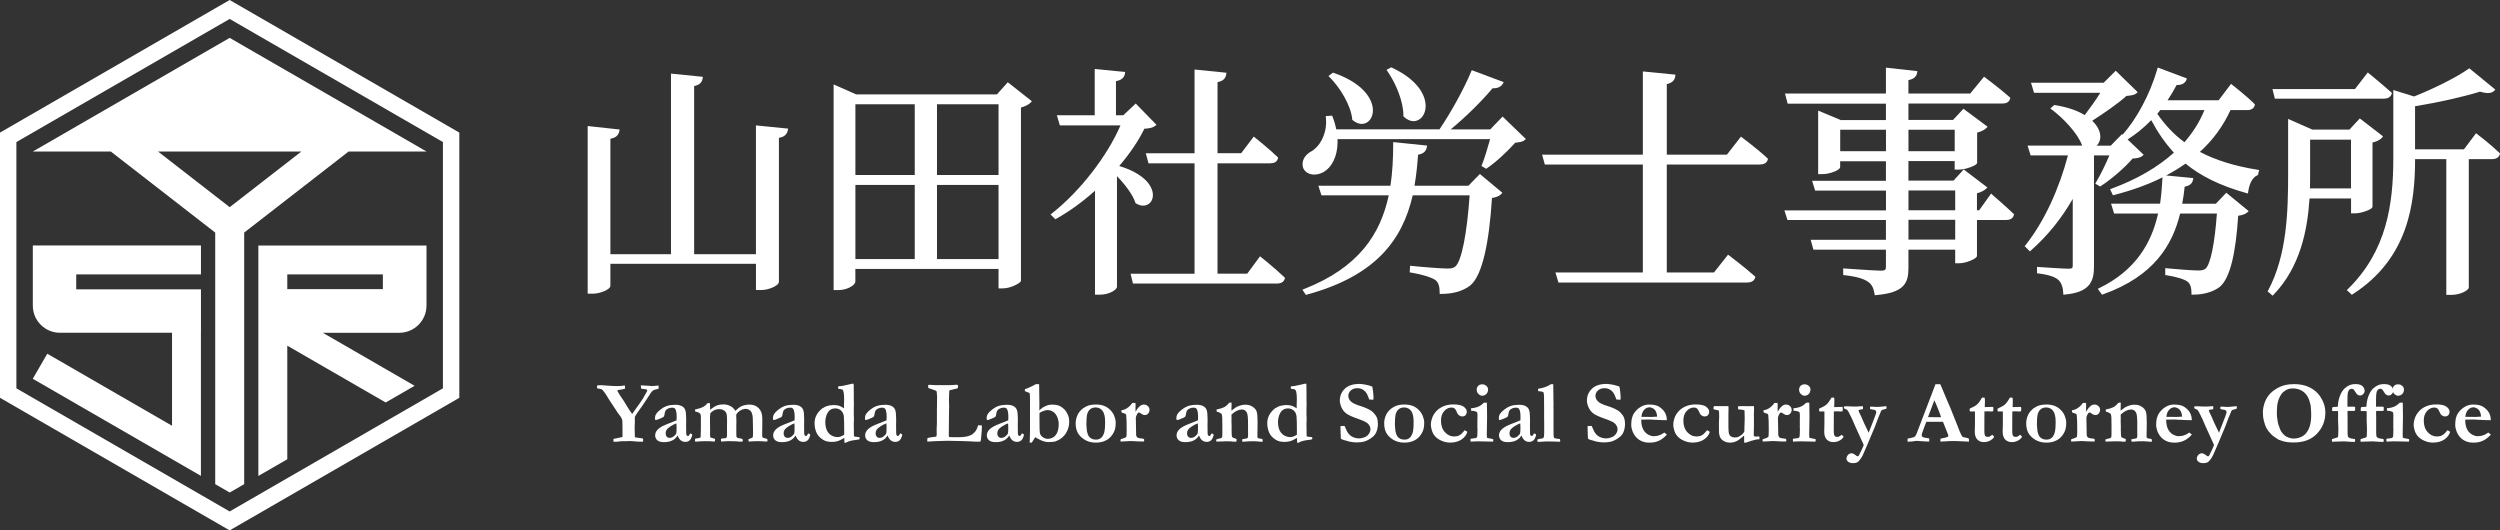
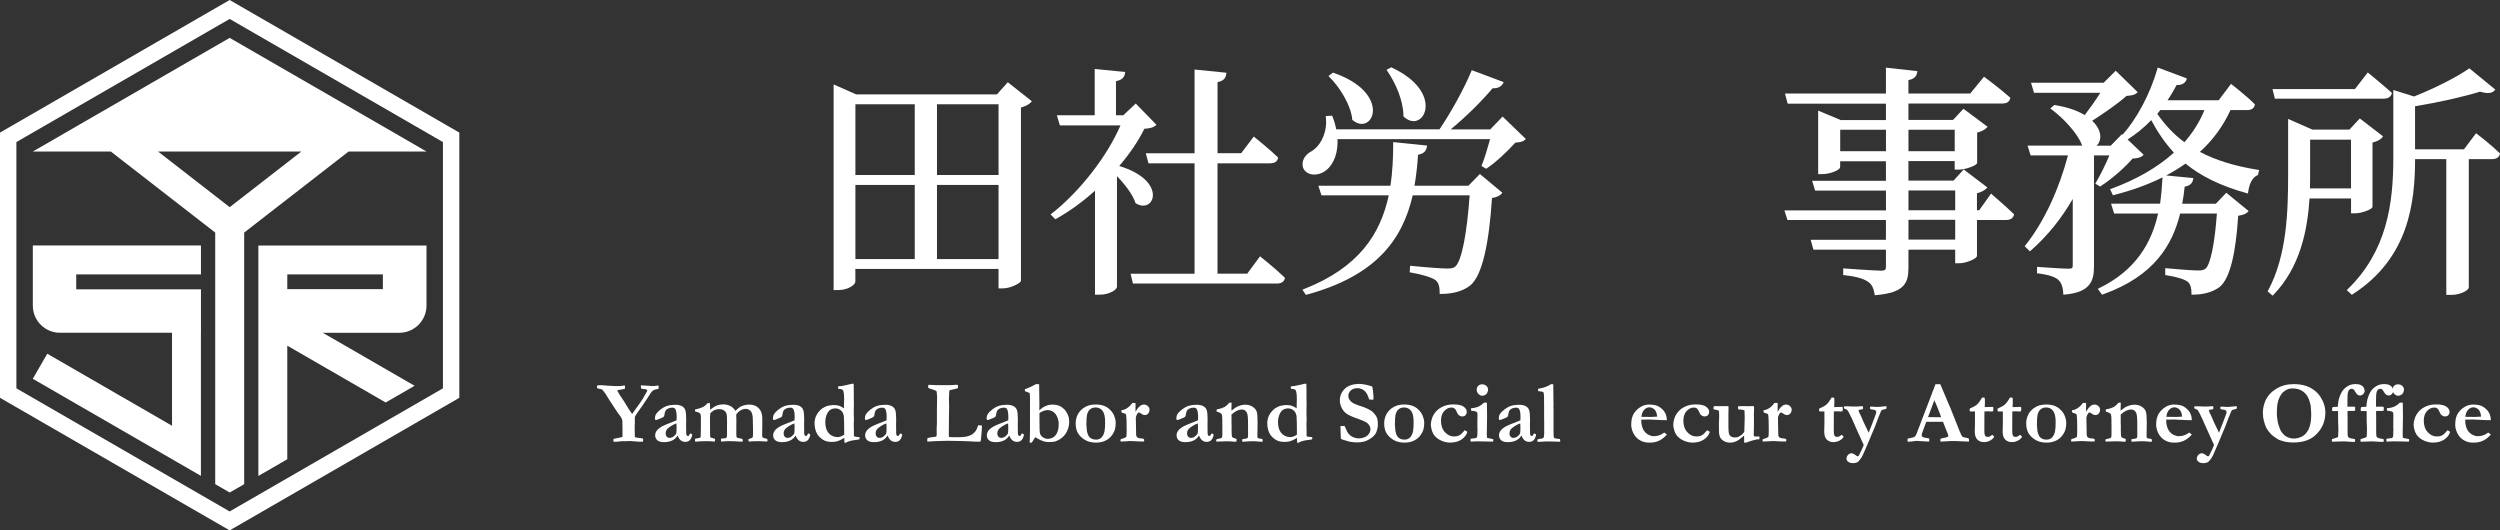
<svg xmlns="http://www.w3.org/2000/svg" viewBox="0 0 668.05 141.73">
  <rect x="0" y="0" width="668.05" height="141.73" fill="#333333" stroke="none" />
  <defs>
    <style>.d{fill:#FFF;}</style>
  </defs>
  <g id="a" />
  <g id="b">
    <g id="c">
      <g>
        <g>
-           <path class="d" d="M202,67.93h-16.51V22.99c.68-.14,1.2-.36,1.57-.69,.43-.37,.63-.87,.7-1.38l.06-.39-8.52-.86v48.26h-16.19v-30.86c.74-.14,1.27-.36,1.65-.69,.44-.38,.64-.87,.74-1.36l.09-.41-8.55-.93v44.8h1.35c1.11,0,2.23-.31,3.1-.69,.44-.19,.81-.4,1.09-.62,.14-.11,.26-.22,.35-.35,.09-.13,.17-.27,.18-.47v-5.86h38.9v7.01h1.41c1.08,0,2.2-.31,3.08-.7,.44-.2,.82-.41,1.1-.64,.14-.12,.27-.23,.36-.37,.09-.13,.17-.29,.18-.48V36.83c.71-.12,1.25-.34,1.63-.67,.44-.38,.66-.88,.76-1.38l.09-.41-8.62-.86v34.44Z" />
          <path class="d" d="M266.39,25.23h-37.59l-6.04-2.67v54.95h1.28c1.2,0,2.29-.32,3.1-.75,.4-.21,.74-.45,.99-.7,.24-.25,.43-.52,.44-.87v-3.32h38.26v5.19h1.15c1.06,0,2.18-.34,3.07-.74,.45-.2,.84-.41,1.14-.61,.15-.1,.28-.2,.38-.3,.1-.1,.19-.2,.25-.37V28.74c1.21-.34,2.14-.82,2.65-1.39l.26-.3-6.43-5.07-2.91,3.25Zm.44,44h-16.45v-19.82h16.45v19.82Zm0-22.46h-16.45V27.86h16.45v18.92Zm-22.39,0h-15.86V27.86h15.86v18.92Zm0,22.46h-15.86v-19.82h15.86v19.82Z" />
          <path class="d" d="M303.39,54.15l.04,.13,.12,.07c.67,.41,1.33,.6,1.94,.6,.75,0,1.41-.3,1.87-.81,.46-.51,.72-1.21,.72-2,0-1.28-.65-2.78-2.16-4.2-1.43-1.34-3.64-2.62-6.84-3.58,2.78-3.26,5.09-6.63,6.72-9.96,1.37-.08,2.26-.27,2.91-.78l.33-.26-5.55-5.69-3.34,3.14h-1.94v-9.12c.71-.14,1.26-.36,1.65-.68,.45-.37,.68-.87,.75-1.39l.06-.39-8.14-.79v12.37h-10.12l.81,2.7h16.19c-3.49,8.12-10.72,17.55-18.35,23.54l-.33,.26,1.28,1.28,.25-.14c3.62-2.03,7.12-4.59,10.35-7.49v27.78h1.28c1.33,0,2.44-.34,3.23-.75,.4-.2,.71-.42,.94-.64,.12-.11,.21-.22,.28-.33,.07-.11,.13-.24,.14-.41v-29.53c2.11,2.16,4.19,4.87,4.92,7.06Z" />
          <path class="d" d="M337.01,68.73l-.3-.24-3.43,4.64h-7.94v-29.49h14.1c.5,0,.95-.09,1.32-.3,.37-.21,.65-.59,.73-1.04l.04-.2-.14-.14c-2.3-2.23-6.06-5.21-6.06-5.22l-.3-.24-3.36,4.44h-6.32V21.95c.69-.14,1.22-.36,1.6-.69,.44-.38,.67-.9,.73-1.44l.05-.38-8.52-.86v22.37h-13.03l.72,2.7h12.31v29.49h-17.1l.64,2.63h38.52c.47,0,.91-.09,1.28-.3,.37-.21,.65-.57,.77-1.01l.06-.21-.16-.15c-2.29-2.23-6.19-5.34-6.19-5.35Z" />
          <path class="d" d="M361.33,31.87l.02,.15,.12,.1c.81,.67,1.64,.99,2.42,.99,.86,0,1.62-.4,2.15-1.05,.53-.65,.83-1.54,.83-2.56,0-3.09-2.72-7.32-10.48-10.03l-.19-.06-.16,.12-.71,.52-.35,.26,.31,.31c2.81,2.8,5.69,7.51,6.06,11.26Z" />
          <path class="d" d="M375.02,30.93v.16l.12,.11c.84,.79,1.74,1.18,2.59,1.18,.92,0,1.74-.45,2.32-1.17,.57-.73,.91-1.73,.91-2.88,0-3.07-2.36-7.17-9.04-10.26l-.17-.08-.17,.09-.71,.39-.37,.2,.24,.34c2.17,3.13,4.29,7.96,4.28,11.92Z" />
          <path class="d" d="M392.37,49.63h-14.39c.46-2.65,.76-5.4,.95-8.27,.58-.11,1.08-.29,1.48-.58,.47-.35,.77-.86,.87-1.48l.07-.4-9.06-.93v.42c0,3.9-.19,7.66-.73,11.24h-19.27l.83,2.57h17.98c-1.12,5.23-3.13,10.01-6.61,14.19-3.58,4.3-8.71,7.98-16.03,10.85l-.43,.17,.93,1.39,.26-.07c9.2-2.51,15.61-6.16,20.06-10.72,4.38-4.49,6.85-9.85,8.23-15.81h15.21c-.36,5.04-.88,9.4-1.53,12.69-.33,1.69-.7,3.1-1.09,4.18-.38,1.07-.81,1.8-1.18,2.13-.29,.23-.54,.36-.86,.44-.33,.08-.76,.12-1.36,.12-1.39,0-6.53-.39-9.5-.71l-.39-.04-.11,1.77,.34,.05c1.38,.22,2.76,.55,3.93,.9,1.16,.36,2.11,.76,2.6,1.11,.44,.33,.72,.79,.9,1.36,.18,.57,.24,1.25,.24,1.97v.37h.38c3.17,0,5.86-.73,7.83-2.29h.01c1.64-1.42,2.85-4.23,3.8-8.24,.93-3.94,1.57-9.05,1.96-15.1,1.21-.21,2.01-.53,2.52-1.11l.25-.29-6.01-5.01-3.05,3.12Z" />
          <path class="d" d="M398.27,34.57h-10.61c4.19-3.45,8.48-7.75,11.19-10.99,.09,0,.19,.01,.28,.01,1.19,0,2.07-.49,2.48-1.26l.21-.38-8.53-3.2-.14,.33c-1.97,4.72-5.42,10.97-8.49,15.48h-27.59c-.2-1.09-.52-2.19-1-3.4l-.1-.25-1.7,.11,.04,.39c.04,.4,.06,.79,.06,1.17,0,3.63-1.82,6.67-3.96,7.87h0c-1.35,.73-2.34,1.95-2.34,3.41,0,.33,.05,.66,.16,.99v.03c.27,.61,.71,1.06,1.23,1.35,.52,.29,1.13,.42,1.75,.42,.89,0,1.81-.27,2.63-.76h0c1.98-1.22,3.59-4.01,3.59-7.99,0-.23-.02-.48-.03-.72h40.79c-.63,2.31-1.47,5.09-2.19,6.88l-.12,.3,1.26,.74,.19-.13c2.54-1.69,5.65-4.68,7.57-6.83,.54-.06,1-.11,1.4-.19,.43-.1,.81-.25,1.13-.53l.31-.27-6.21-6-3.27,3.4Z" />
-           <path class="d" d="M465.5,36.73l-.29-.22-3.75,4.82h-16.06V22.47c.66-.14,1.17-.37,1.55-.7,.43-.38,.65-.89,.72-1.44l.05-.38-8.72-.86v22.24h-26.92l.73,2.63h26.19v28.84h-23.36l.81,2.7h50.38c.53,0,.99-.09,1.38-.3,.39-.21,.68-.57,.8-1.02l.06-.22-.17-.15c-2.62-2.36-6.84-5.53-6.84-5.54l-.29-.22-3.75,4.75h-12.62v-28.84h24.87c.5,0,.95-.09,1.33-.3,.38-.21,.67-.57,.78-1.01l.06-.22-.16-.15c-2.49-2.36-6.78-5.54-6.78-5.55Z" />
          <path class="d" d="M532.37,51.99l-.31-.27-3.18,4.46h-.6v-4.53c1.14-.29,2-.77,2.49-1.25l.3-.3-6.33-4.82-2.72,2.99h-12.05v-5.22h12.36v2.27h1.22c.92,0,2.03-.29,2.94-.62,.46-.17,.86-.35,1.17-.52,.16-.09,.29-.17,.4-.26l.15-.15c.05-.06,.1-.13,.12-.25v-8.08c1.14-.29,2.01-.77,2.49-1.25l.31-.31-6.46-4.81-2.78,2.98h-11.92v-4.38h25.13c.5,0,.94-.09,1.3-.3,.37-.22,.63-.57,.75-1.01l.06-.22-.17-.15c-2.49-2.23-6.58-5.27-6.58-5.28l-.29-.21-3.68,4.49h-16.52v-3.59c.66-.12,1.18-.32,1.56-.63,.45-.36,.7-.86,.77-1.38l.05-.38-8.39-.93v6.92h-26.98l.72,2.7h26.26v4.38h-12.08l-6.03-2.52v16.97h1.09c1.14,0,2.27-.29,3.15-.63,.44-.17,.81-.36,1.09-.55,.14-.1,.26-.19,.35-.3,.09-.11,.19-.23,.2-.45v-1.51h12.23v5.22h-19.73l.82,2.63h18.92v5.29h-27.14l.82,2.57h26.31v5.29h-20.11l.73,2.63h19.38v4.56c0,.24-.02,.42-.06,.55-.07,.19-.13,.27-.32,.36-.18,.09-.51,.15-1,.14-.75,0-3.18-.15-5.39-.29-2.22-.15-4.24-.29-4.25-.29l-.4-.03v1.78l.33,.04c3.54,.39,5.29,1.03,6.38,1.81h0c.5,.36,.85,.77,1.11,1.29,.26,.52,.43,1.15,.56,1.91l.06,.34,.35-.03c3.73-.33,5.9-1.09,7.16-2.37,.63-.64,1.01-1.39,1.22-2.22,.21-.83,.27-1.74,.27-2.73v-4.82h12.49v3.63h1.09c.96,0,2.05-.31,2.95-.67,.45-.18,.84-.38,1.14-.57,.15-.1,.28-.19,.39-.29,.1-.11,.21-.2,.25-.42v-9.61h7.81c.47,0,.91-.09,1.28-.3,.37-.21,.66-.57,.77-1.01l.06-.21-.16-.15c-2.09-2.03-5.66-5.08-5.66-5.08Zm-28.4-11.58h-12.23v-5.74h12.23v5.74Zm6.01-5.74h12.36v5.74h-12.36v-5.74Zm12.49,21.51h-12.49v-5.29h12.49v5.29Zm0,7.85h-12.49v-5.29h12.49v5.29Z" />
          <path class="d" d="M587.87,40.57c3.48-3.15,6.2-6.89,8.16-11.15h4.5c.47,0,.91-.09,1.27-.31,.37-.21,.64-.58,.72-1.04l.03-.19-.14-.14c-2.17-2.17-5.93-5.09-5.94-5.09l-.3-.23-3.3,4.37h-13.66c.86-1.28,1.68-2.64,2.44-4.1,.1,0,.21,.02,.3,.02,1.18,0,2.02-.6,2.31-1.39l.13-.35-7.8-2.93-.11,.39c-2.03,7.04-5.69,13.53-9.29,17.57l-.16-.15-3,3.07h-3.81c.09-.07,.18-.14,.25-.23,.5-.55,.77-1.31,.77-2.16,0-1.32-.66-2.84-2.16-4.26,3.14-2.02,6.92-4.62,9.15-6.64,.62-.06,1.12-.11,1.54-.2,.45-.1,.83-.25,1.15-.53l.31-.27-5.88-5.73-3.2,3.2h-19.43l.81,2.7h17.71c-1.2,1.92-2.79,4.16-4.16,5.95-1.86-1.13-4.47-2.11-7.96-2.67l-.18-.03-1.06,.94,.37,.27c3.01,2.23,6.94,6.32,8.11,9.56l.03,.08h-14.59l.82,2.63h9.97c-2.28,8.64-6.17,17.48-11.35,23.99l-.21,.26,1.39,1.39,.26-.23c4.48-3.94,8.22-8.61,11.19-13.79v17.79c0,.21-.02,.36-.05,.46-.06,.15-.09,.2-.25,.28-.15,.07-.44,.12-.88,.12-.65,0-2.66-.11-4.48-.23-1.82-.11-3.47-.23-3.48-.23l-.4-.03v1.71l.33,.04c3.08,.38,4.62,1.03,5.43,1.78,.75,.75,1.19,1.95,1.25,3.51l.02,.39,.39-.03c3.32-.3,5.3-1.16,6.44-2.52,1.14-1.36,1.36-3.12,1.36-5.06v-29.61h4.12c-1.02,2.42-2.45,5.31-3.59,7.22l-.19,.33,1.3,.76,.19-.12c2.85-1.82,6.47-4.98,8.48-7.35,.58-.03,1.07-.08,1.49-.18,.46-.11,.85-.28,1.17-.55l.31-.27-4.3-4.09c2.2-1.4,4.34-3.12,6.32-5.17,1.71,3.22,3.66,6.07,6.05,8.69-4.33,3.88-9.9,7.15-16.67,9.62l-.38,.14,.76,1.63,.3-.08c4.78-1.23,9.1-2.78,12.95-4.71-.12,2.29-.31,4.69-.65,7.03h-13.1l.82,2.63h11.75c-1.74,7.8-5.9,15.13-15.72,19.93l-.4,.2,1.14,1.56,.26-.09c6.86-2.45,11.54-5.78,14.74-9.58,3.13-3.71,4.85-7.85,5.87-12.01h9.82c-.29,4.03-.72,7.42-1.24,9.94-.27,1.31-.56,2.38-.87,3.19-.3,.81-.63,1.35-.91,1.58-.26,.2-.49,.31-.79,.39-.3,.08-.68,.11-1.18,.11-1.32,0-5.82-.32-8.4-.58l-.41-.04v1.84l.32,.05c1.22,.19,2.42,.45,3.43,.75,1.01,.3,1.82,.66,2.23,.99h0c.38,.3,.63,.71,.8,1.24,.16,.52,.23,1.15,.23,1.84v.37h.38c2.78,0,5.26-.66,7.1-2.02h.01c1.44-1.18,2.5-3.42,3.32-6.66,.8-3.18,1.34-7.33,1.67-12.4,1.2-.19,1.98-.45,2.51-.96l.29-.29-5.98-4.9-2.79,2.93h-8.99c.31-1.53,.5-3.05,.66-4.56,.67-.12,1.17-.32,1.54-.63,.42-.35,.63-.81,.7-1.26l.07-.4-7.26-.7c1.84-.97,3.57-2.02,5.18-3.17,3.98,3.27,9.16,5.89,16.27,7.88l.41,.12,.06-.43c.16-1.17,.46-2.15,.87-2.89,.42-.75,.94-1.27,1.57-1.55l.16-.07,.24-.95,.1-.4-.4-.06c-6.29-1-11.29-2.6-15.44-4.78Zm-11.4-10.15c.28-.33,.56-.67,.81-1.01h11.79c-1.24,3.09-3.07,5.97-5.34,8.59-2.93-2.14-5.24-4.68-7.26-7.58Z" />
          <path class="d" d="M637,26.37c.47,0,.92-.09,1.3-.3,.38-.21,.69-.56,.81-1.02l.06-.22-.17-.15c-2.35-2.09-5.98-5.07-5.98-5.07l-.3-.25-3.43,4.44h-22.04l.64,2.57h29.11Z" />
          <path class="d" d="M667.89,40.85c-2.23-2.17-5.93-5.02-5.94-5.02l-.3-.23-.23,.3-3,4h-13.07v-11.51c6.37-1.03,12.98-2.55,17.35-3.89,.8,.23,1.5,.36,2.11,.36,.71,0,1.32-.18,1.73-.63l.26-.29-6.95-5.69-.23,.16c-3.18,2.23-9.01,5.18-14.53,7.37l-5.55-1.73v18.16c0,12.37-1.75,24.88-12.15,35.04l-.28,.28,1.35,1.24,.24-.16c7.5-4.81,11.68-10.96,13.97-17.37,2.25-6.32,2.68-12.89,2.69-18.72h8.34v36.28h1.28c1.39,0,2.53-.34,3.34-.73,.4-.19,.72-.4,.95-.59,.12-.1,.21-.19,.28-.29,.07-.1,.15-.19,.16-.39V42.53h6.18c.5,0,.95-.09,1.33-.3,.38-.21,.67-.57,.78-1.01l.06-.21-.16-.15Z" />
          <path class="d" d="M628.25,53.04v3.96h1.15c.89,0,1.95-.27,2.82-.59,.44-.16,.82-.33,1.12-.5,.15-.08,.28-.16,.38-.25,.1-.1,.21-.17,.26-.4v-17.17c.53-.13,1.03-.3,1.44-.5,.5-.25,.89-.52,1.15-.86l.22-.3-6.21-4.78-2.78,2.99h-9.88l-6.49-2.86v14.72c0,10.12-.33,21.74-5.34,31.1l-.14,.27,1.34,1.14,.24-.25c7.14-7.4,9.07-17.26,9.62-25.72h11.09Zm-10.99-2.7c.05-1.36,.05-2.67,.05-3.91v-9.1h10.93v13.01h-10.99Z" />
        </g>
        <g>
          <path class="d" d="M159.51,103.02c.21-.06,.69-.09,1.45-.09l.12,.02c.19,.03,.33,.05,.41,.05h.12c.12,0,.43,.03,.95,.07,.96,.07,1.73,.1,2.29,.1,.62,0,1.23-.04,1.83-.13,.09-.01,.15-.02,.19-.02h.09c.04,.11,.06,.19,.06,.24v.61c-.19,.07-.4,.12-.65,.16l-.52,.09c-.19,.04-.45,.08-.78,.13l-.07,.05-.02,.15c.26,.55,.8,1.41,1.63,2.57,.22,.37,.43,.72,.65,1.05,.06,.09,.28,.45,.66,1.08,.04,.07,.08,.14,.13,.21,.07,.11,.14,.21,.21,.31,.13,.19,.22,.32,.26,.38,.16,.25,.29,.44,.4,.57l1.21-1.7c.4-.51,.91-1.26,1.55-2.23l.05-.06,.99-1.76c.16-.22,.23-.39,.23-.5,0-.04-.01-.1-.03-.2-.12-.08-.21-.12-.29-.14-.03-.02-.19-.03-.49-.05-.16-.03-.32-.06-.47-.08-.15-.02-.27-.05-.36-.07-.02-.1-.04-.39-.07-.86l2.39,.13c.07,0,.17,.02,.29,.05h.76c.25-.05,.57-.08,.97-.11,.12,0,.23-.02,.34-.03v.87l-.16,.05c-.65,.11-1.1,.25-1.34,.43-.35,.26-.82,.9-1.41,1.91l-1.51,2.27c-.91,1.23-1.49,2.08-1.76,2.53-.07,.11-.13,.24-.17,.41v1.65c-.04,.2-.05,.41-.05,.63l.05,2.98c.03,.06,.07,.1,.13,.13,.11,.03,.36,.07,.75,.12,.74,.08,1.16,.14,1.25,.2,.06,.04,.09,.12,.09,.23,0,.07,0,.16-.02,.28,0,.07,0,.18-.01,.33l-1.34-.02-1.25-.1-.86-.06-1.29,.05h-.97c-.11,0-.28,0-.52,.05-.39,.06-.68,.09-.87,.09h-.8c0-.17-.01-.3-.01-.38s0-.21,.01-.38l2.14-.44c.09-.03,.18-.07,.27-.12,0-.36,.01-.58,.01-.66,0-1.19,0-2-.02-2.43-.02-.43-.02-.68-.02-.75v-.27c0-.49-.26-1.05-.77-1.69-.22-.27-.35-.45-.41-.53l-2.28-3.47-1.07-1.72c-.04-.06-.28-.38-.72-.95-.14-.12-.28-.21-.41-.26-.08-.03-.43-.11-1.06-.24-.04-.07-.06-.13-.06-.19,0-.05,0-.11,.01-.18,0-.07,.02-.18,.02-.33Z" />
          <path class="d" d="M184.58,115.83l.27,.17c.07,.05,.11,.12,.13,.2v.06c-.17,.69-.42,1.17-.72,1.43-.3,.26-.68,.39-1.13,.39s-.85-.13-1.18-.38c-.33-.25-.63-.7-.9-1.33-.33,.59-.8,1.03-1.41,1.33-.61,.3-1.35,.45-2.22,.45-.81,0-1.4-.17-1.78-.51-.38-.34-.57-.78-.57-1.33,0-.26,.06-.52,.17-.78,.11-.26,.29-.53,.55-.79,.25-.26,.66-.55,1.22-.86,.09-.05,.38-.18,.88-.4l2.9-1.16c.02-.29,.03-.59,.03-.9,0-1.05-.13-1.76-.38-2.14-.16-.23-.43-.35-.81-.35s-.75,.07-1.07,.22c-.33,.15-.56,.34-.71,.57-.11,.17-.2,.49-.28,.97-.05,.34-.1,.54-.15,.59-.12,.15-.33,.28-.63,.4s-.51,.21-.62,.26c-.42,.2-.75,.3-1,.3-.11-.09-.16-.22-.16-.4,0-.44,.09-.82,.28-1.14,.28-.45,.7-.89,1.26-1.31,.56-.42,1.09-.72,1.58-.89,.67-.22,1.48-.33,2.44-.33,.62,0,1.15,.12,1.6,.34,.45,.23,.76,.57,.93,1.02,.17,.45,.26,1.26,.26,2.43l-.02,1.92,.02,1.41v.36c0,.32,.04,.55,.13,.67,.09,.12,.2,.18,.34,.18,.08,0,.16-.02,.22-.07l.35-.55,.21-.08Zm-3.82-2.7c-.44,.15-.94,.39-1.5,.74-.55,.35-.94,.69-1.16,1.04-.16,.26-.23,.57-.23,.94,0,.33,.1,.61,.3,.83,.2,.22,.43,.33,.7,.33,.43,0,.8-.12,1.11-.37,.41-.33,.65-.6,.72-.8,.07-.2,.1-.76,.1-1.68,0-.34-.02-.68-.05-1.02Z" />
          <path class="d" d="M185.78,117.23c.06-.03,.15-.05,.26-.06,.46-.03,.82-.11,1.09-.24,.05-.02,.09-.07,.1-.15,.01-.08,.03-.78,.06-2.11v-3.39c0-.36-.08-.63-.25-.81-.17-.17-.6-.36-1.31-.56v-.48c.15-.04,.32-.08,.52-.13,.71-.15,1.3-.36,1.77-.63,.36-.21,.71-.52,1.06-.94h.64v.19l.03,.93v.64c.75-.58,1.36-.97,1.86-1.15,.49-.19,1.06-.28,1.69-.28s1.2,.13,1.78,.4c.57,.26,1.05,.71,1.43,1.33,.55-.53,1.01-.91,1.38-1.12,.26-.15,.61-.28,1.05-.39,.45-.11,.87-.17,1.26-.17,1.08,0,1.93,.32,2.56,.98,.63,.66,.94,1.55,.94,2.67v1.85c0,.38-.01,1.03-.03,1.96v.9c0,.16,.05,.31,.14,.45,.3,.13,.56,.21,.78,.25,.16,.02,.3,.08,.44,.16,.02,.14,.04,.26,.06,.36v.24c-.23,.04-.38,.06-.48,.06-.06,0-.25-.02-.56-.05-.31-.03-.71-.05-1.19-.05-1.17,0-2.1,.04-2.79,.11-.05-.19-.08-.35-.08-.46v-.16c.11-.05,.45-.19,1.01-.4,.1-.1,.16-.19,.17-.27,.04-.19,.06-.61,.06-1.24l-.06-3.28c0-.55-.05-1.01-.13-1.37-.08-.36-.19-.64-.34-.85-.15-.2-.36-.37-.61-.51-.26-.13-.52-.2-.8-.2-.43,0-.88,.12-1.33,.36-.45,.24-.85,.61-1.2,1.1l-.02,.34,.04,1.49-.02,1.22v2.2c-.01,.51,.04,.81,.14,.91,.16,.15,.54,.25,1.14,.31l.36,.12c.06,.18,.09,.32,.09,.42,0,.06-.02,.15-.05,.28h-.8l-.24-.02c-.55-.05-1.12-.09-1.71-.09l-1.24-.02c-.3,0-.82,.04-1.57,.11l-.21-.04-.02-.7c.23-.07,.65-.12,1.26-.16,.04,0,.09-.02,.15-.05,.08-.1,.13-.19,.15-.26,.04-.16,.06-.47,.06-.94v-2.36l.02-.63c0-1.21-.04-1.96-.13-2.25-.11-.37-.34-.68-.68-.91s-.76-.36-1.24-.36c-.63,0-1.18,.15-1.65,.45-.47,.3-.74,.56-.81,.8,0,.09-.01,.16-.01,.21l.02,.12v.12c0,.07-.02,.18-.07,.33l.03,3.34v1.75c.01,.06,.02,.16,.05,.3l.06,.17c.22,.07,.4,.12,.55,.15,.28,.06,.5,.13,.65,.2,.02,.13,.03,.22,.03,.28,0,.1-.03,.24-.09,.43-.12,0-.21,.01-.27,.01-.09,0-.47-.03-1.16-.09h-1.27c-.61-.01-1.34,.03-2.2,.11h-.34c-.02-.14-.03-.28-.05-.44,0-.07,.02-.17,.06-.3Z" />
          <path class="d" d="M216.11,115.83l.27,.17c.07,.05,.11,.12,.13,.2v.06c-.17,.69-.42,1.17-.72,1.43-.3,.26-.68,.39-1.13,.39s-.85-.13-1.18-.38c-.33-.25-.63-.7-.9-1.33-.33,.59-.8,1.03-1.41,1.33-.61,.3-1.35,.45-2.22,.45-.81,0-1.4-.17-1.78-.51-.38-.34-.57-.78-.57-1.33,0-.26,.06-.52,.17-.78,.11-.26,.29-.53,.55-.79,.25-.26,.66-.55,1.22-.86,.09-.05,.38-.18,.88-.4l2.9-1.16c.02-.29,.03-.59,.03-.9,0-1.05-.13-1.76-.38-2.14-.16-.23-.43-.35-.81-.35s-.75,.07-1.07,.22c-.33,.15-.56,.34-.71,.57-.11,.17-.2,.49-.28,.97-.05,.34-.1,.54-.15,.59-.12,.15-.33,.28-.63,.4s-.51,.21-.62,.26c-.42,.2-.75,.3-1,.3-.11-.09-.16-.22-.16-.4,0-.44,.09-.82,.28-1.14,.28-.45,.7-.89,1.26-1.31,.56-.42,1.09-.72,1.58-.89,.67-.22,1.48-.33,2.44-.33,.62,0,1.15,.12,1.6,.34,.45,.23,.76,.57,.93,1.02,.17,.45,.26,1.26,.26,2.43l-.02,1.92,.02,1.41v.36c0,.32,.04,.55,.13,.67,.09,.12,.2,.18,.34,.18,.08,0,.16-.02,.22-.07l.35-.55,.21-.08Zm-3.82-2.7c-.44,.15-.94,.39-1.5,.74-.55,.35-.94,.69-1.16,1.04-.16,.26-.23,.57-.23,.94,0,.33,.1,.61,.3,.83,.2,.22,.43,.33,.7,.33,.43,0,.8-.12,1.11-.37,.41-.33,.65-.6,.72-.8,.07-.2,.1-.76,.1-1.68,0-.34-.02-.68-.05-1.02Z" />
          <path class="d" d="M219.83,109.09c.38-.26,.75-.45,1.1-.57,.35-.12,.85-.21,1.5-.27h.65c.85,0,1.66,.29,2.43,.87l.02-.28v-.78l.04-1.25c0-1.31-.1-2.14-.3-2.49-.12-.21-.32-.32-.61-.34-.29-.01-.53-.07-.7-.15v-.56c.15-.05,.34-.07,.57-.08,.23,0,.69-.08,1.36-.24l.4-.08,1.15-.27c.23-.05,.38-.08,.43-.08,.04,0,.1,0,.19,.02,.05,.16,.07,.28,.07,.36v.38c-.01,.22,0,.8,.02,1.73v1.55l.03,1.21-.02,.71c-.02,.31-.02,.8-.02,1.47,0,.11,0,.21,.01,.29v.43c0,.12-.01,.22-.01,.28,0,.12,.01,.28,.04,.5v.88c-.03,.23-.04,.54-.04,.93s0,.77,.02,1.09c0,.13,.01,.25,.01,.36v.87c0,.28,0,.61,.02,1,.14,.09,.48,.15,1.02,.19,.17,0,.32,.03,.45,.06,.04,.12,.06,.2,.06,.26,0,.07-.03,.17-.08,.31-.32,.08-.65,.14-1,.17-1.06,.13-1.82,.32-2.27,.56-.22,.12-.37,.19-.45,.19s-.18,0-.29-.02c0-.14,.01-.23,.01-.27,0-.53-.01-.87-.03-1.02-.12,.06-.26,.15-.43,.25-.52,.31-.99,.53-1.42,.65s-.92,.18-1.47,.18c-.98,0-1.76-.19-2.34-.56-.86-.54-1.46-1.19-1.79-1.96-.33-.76-.49-1.59-.49-2.5,0-1.57,.72-2.91,2.16-4.02Zm3.58,7.69c.16,.02,.3,.02,.42,.02,.26,0,.53-.05,.82-.16s.6-.26,.93-.47c0-.26,.01-.41,.01-.48,0-2.46-.04-3.94-.1-4.45-.09-.68-.35-1.2-.77-1.56-.42-.36-.93-.55-1.52-.55-.34,0-.67,.06-.97,.19s-.56,.3-.75,.53c-.29,.34-.5,.73-.65,1.16-.2,.61-.3,1.17-.3,1.7,0,1.26,.27,2.23,.8,2.9,.54,.67,1.23,1.06,2.09,1.16Z" />
          <path class="d" d="M240.69,115.83l.27,.17c.07,.05,.11,.12,.13,.2v.06c-.17,.69-.42,1.17-.72,1.43-.3,.26-.68,.39-1.13,.39s-.85-.13-1.18-.38c-.33-.25-.63-.7-.9-1.33-.33,.59-.8,1.03-1.41,1.33-.61,.3-1.35,.45-2.22,.45-.81,0-1.4-.17-1.78-.51-.38-.34-.57-.78-.57-1.33,0-.26,.06-.52,.17-.78,.11-.26,.29-.53,.55-.79,.25-.26,.66-.55,1.22-.86,.09-.05,.38-.18,.88-.4l2.9-1.16c.02-.29,.03-.59,.03-.9,0-1.05-.13-1.76-.38-2.14-.16-.23-.43-.35-.81-.35s-.75,.07-1.07,.22c-.33,.15-.56,.34-.71,.57-.11,.17-.2,.49-.28,.97-.05,.34-.1,.54-.15,.59-.12,.15-.33,.28-.63,.4s-.51,.21-.62,.26c-.42,.2-.75,.3-1,.3-.11-.09-.16-.22-.16-.4,0-.44,.09-.82,.28-1.14,.28-.45,.7-.89,1.26-1.31,.56-.42,1.09-.72,1.58-.89,.67-.22,1.48-.33,2.44-.33,.62,0,1.15,.12,1.6,.34,.45,.23,.76,.57,.93,1.02,.17,.45,.26,1.26,.26,2.43l-.02,1.92,.02,1.41v.36c0,.32,.04,.55,.13,.67,.09,.12,.2,.18,.34,.18,.08,0,.16-.02,.22-.07l.35-.55,.21-.08Zm-3.82-2.7c-.44,.15-.94,.39-1.5,.74-.55,.35-.94,.69-1.16,1.04-.16,.26-.23,.57-.23,.94,0,.33,.1,.61,.3,.83,.2,.22,.43,.33,.7,.33,.43,0,.8-.12,1.11-.37,.41-.33,.65-.6,.72-.8,.07-.2,.1-.76,.1-1.68,0-.34-.02-.68-.05-1.02Z" />
          <path class="d" d="M247.84,117.05c.24-.07,.58-.14,1.02-.2s.7-.1,.77-.1c.3,0,.5-.06,.61-.15,.05-.19,.07-.34,.07-.47l-.02-1.49,.07-1.51v-3.32l.04-2.6v-1.34c-.04-.81-.1-1.26-.15-1.35-.05-.08-.27-.18-.67-.31-.04-.02-.19-.07-.44-.17-.19-.08-.37-.13-.52-.16-.27-.07-.46-.15-.57-.24-.02-.2-.02-.36-.02-.47,0-.06,0-.16,.01-.28,.07-.04,.14-.06,.22-.06,.19,0,.86,.03,2.03,.09h2.9c.54,.01,1.22-.02,2.06-.08,.25-.02,.39-.03,.43-.03,.12,0,.2,.03,.24,.09,.06,.08,.09,.24,.09,.46,0,.18-.04,.31-.13,.4-.05,.05-.22,.1-.51,.14l-1.44,.34s-.1,.05-.2,.09c-.03,.05-.05,.1-.07,.14v.33l-.05,.73v.34s0,.25-.03,.64c0,.1,0,.2,0,.3,0,.13,0,.33,.02,.63,.02,.47,.03,.87,.03,1.22,0,.4-.01,.87-.03,1.39,0,.19-.01,.45-.01,.76l-.05,5.52c0,.23,.04,.38,.12,.46l1.11,.04h1.42c1.25,0,2.23-.14,2.94-.43,.54-.22,.88-.43,1.05-.65,.26-.23,.48-.48,.65-.75,.17-.27,.35-.72,.56-1.35h.37c.19,0,.4,.02,.63,.05v.32c0,.56-.07,1.53-.21,2.93-.05,.56-.11,.9-.16,1.02-.18,.03-.29,.05-.34,.05h-1.04c-.07,.01-.53-.02-1.39-.08-.16,0-.9-.03-2.22-.08-1.33-.05-2.63-.07-3.9-.07l-2.37,.07c-.92,.02-1.77,.07-2.57,.13h-.17s-.12,0-.22-.01c-.02-.09-.02-.16-.02-.22,0-.33,.03-.56,.08-.71Z" />
          <path class="d" d="M273.21,115.83l.27,.17c.07,.05,.11,.12,.13,.2v.06c-.17,.69-.42,1.17-.72,1.43-.3,.26-.68,.39-1.13,.39s-.85-.13-1.18-.38c-.33-.25-.63-.7-.9-1.33-.33,.59-.8,1.03-1.41,1.33-.61,.3-1.35,.45-2.22,.45-.81,0-1.4-.17-1.78-.51-.38-.34-.57-.78-.57-1.33,0-.26,.06-.52,.17-.78,.11-.26,.29-.53,.55-.79,.25-.26,.66-.55,1.22-.86,.09-.05,.38-.18,.88-.4l2.9-1.16c.02-.29,.03-.59,.03-.9,0-1.05-.13-1.76-.38-2.14-.16-.23-.43-.35-.81-.35s-.75,.07-1.07,.22c-.33,.15-.56,.34-.71,.57-.11,.17-.2,.49-.28,.97-.05,.34-.1,.54-.15,.59-.12,.15-.33,.28-.63,.4s-.51,.21-.62,.26c-.42,.2-.75,.3-1,.3-.11-.09-.16-.22-.16-.4,0-.44,.09-.82,.28-1.14,.28-.45,.7-.89,1.26-1.31,.56-.42,1.09-.72,1.58-.89,.67-.22,1.48-.33,2.44-.33,.62,0,1.15,.12,1.6,.34,.45,.23,.76,.57,.93,1.02,.17,.45,.26,1.26,.26,2.43l-.02,1.92,.02,1.41v.36c0,.32,.04,.55,.13,.67,.09,.12,.2,.18,.34,.18,.08,0,.16-.02,.22-.07l.35-.55,.21-.08Zm-3.82-2.7c-.44,.15-.94,.39-1.5,.74-.55,.35-.94,.69-1.16,1.04-.16,.26-.23,.57-.23,.94,0,.33,.1,.61,.3,.83,.2,.22,.43,.33,.7,.33,.43,0,.8-.12,1.11-.37,.41-.33,.65-.6,.72-.8,.07-.2,.1-.76,.1-1.68,0-.34-.02-.68-.05-1.02Z" />
          <path class="d" d="M273.88,103.99l.99-.37c.25-.09,.9-.41,1.95-.97h.51c.13,0,.25,0,.35,.02,0,.23,.01,.38,.01,.47v.48l.06,4.38-.02,1.68c.23-.25,.52-.51,.9-.78,.08-.05,.29-.16,.64-.33s.63-.27,.84-.32c.37-.09,.7-.13,.99-.13,.77,0,1.39,.1,1.88,.29s.94,.5,1.37,.91c.43,.42,.79,1,1.09,1.74,.19,.47,.28,1.05,.28,1.74,0,.44-.08,.94-.23,1.5-.15,.55-.4,1.1-.74,1.62-.25,.38-.6,.75-1.05,1.12-.45,.36-.98,.66-1.57,.87-.39,.15-1.05,.22-1.99,.22-.86,0-1.83-.32-2.9-.95-.28-.17-.48-.29-.61-.35-.16,.23-.33,.5-.52,.81-.19,.32-.32,.53-.39,.63h-.58c0-.17,0-.36,.03-.56,.02-.19,.03-.38,.03-.55v-.86l.02-.3c.02-.12,.02-.34,.02-.65v-8.52c0-.85-.03-1.41-.08-1.67-.02-.08-.05-.13-.09-.17-.04-.04-.44-.19-1.2-.47v-.54Zm3.89,6.38v1.82c-.01,2.01,.04,3.21,.13,3.61,.1,.4,.35,.74,.77,1.03,.42,.29,.86,.44,1.33,.44,.34,0,.68-.07,1.02-.21,.34-.14,.6-.3,.78-.47,.27-.26,.47-.53,.61-.81,.21-.45,.34-.86,.4-1.23,.07-.51,.1-.92,.1-1.22,0-.64-.13-1.27-.39-1.89-.26-.63-.63-1.09-1.09-1.4-.47-.31-.98-.46-1.53-.46-.34,0-.74,.1-1.21,.29-.47,.19-.77,.36-.92,.51Z" />
          <path class="d" d="M296.66,109.53c.5,.48,.87,1.03,1.11,1.66,.24,.63,.37,1.21,.37,1.76,0,1.04-.16,1.88-.48,2.51-.48,.96-1.13,1.67-1.95,2.13-.82,.46-1.76,.69-2.84,.69-1.21,0-2.24-.27-3.08-.81-.84-.54-1.44-1.16-1.81-1.85s-.54-1.55-.54-2.57c0-.52,.09-1.04,.26-1.57s.41-.98,.7-1.37c.3-.39,.63-.71,.98-.98,.52-.37,1.04-.64,1.57-.8s1.16-.24,1.9-.24c1.62,0,2.89,.48,3.8,1.43Zm-6.36,4.02c.07,.96,.12,1.52,.15,1.67,.1,.52,.26,.97,.48,1.34,.15,.24,.39,.46,.73,.64,.34,.19,.75,.28,1.22,.28,.57,0,1.04-.18,1.43-.54,.39-.36,.67-.93,.84-1.7,.11-.5,.16-1.33,.16-2.48,0-1.41-.23-2.41-.7-3s-1.08-.88-1.84-.88c-.6,0-1.09,.17-1.48,.5-.39,.33-.67,.83-.82,1.48-.1,.42-.16,1.32-.17,2.69Z" />
          <path class="d" d="M299.44,117.43c.1-.09,.23-.15,.4-.19,.4-.09,.77-.24,1.13-.47,.07-.19,.1-.81,.1-1.88,0-1.96-.04-3.28-.13-3.97-.02-.12-.08-.23-.19-.32-.19-.1-.46-.19-.79-.27-.16-.04-.25-.12-.28-.26l-.04-.43c.57-.08,1.09-.27,1.56-.59s.81-.63,1.05-.96c.12-.18,.23-.31,.33-.41l.81-.02c.04,.18,.06,.33,.06,.44,0,.09,0,.19-.01,.31,0,.27-.01,.5-.01,.67,0,.09,0,.41,.01,.97,.32-.54,.55-.91,.7-1.09,.07-.08,.28-.28,.62-.57,.26-.19,.56-.29,.9-.29,.41,0,.77,.14,1.07,.42s.45,.6,.45,.97-.11,.69-.34,.98-.53,.44-.91,.44c-.33,0-.68-.14-1.05-.42-.22-.17-.39-.26-.52-.26h-.08c-.16,.07-.31,.21-.44,.45-.22,.39-.33,.79-.33,1.21l.02,.31c.03,.57,.05,1.91,.07,4.03,.02,.19,.1,.39,.22,.58,.14,.11,.28,.19,.42,.23,.14,.05,.39,.09,.75,.12,.36,.03,.57,.08,.65,.15s.12,.17,.12,.32c0,.09-.02,.2-.07,.34h-1.09l-2.22-.11c-.56,0-1.07,.02-1.52,.07h-.2c-.05,0-.46,.02-1.21,.06-.02-.13-.04-.22-.04-.29s.01-.16,.04-.28Z" />
          <path class="d" d="M323.91,115.83l.27,.17c.07,.05,.11,.12,.13,.2v.06c-.17,.69-.42,1.17-.72,1.43-.3,.26-.68,.39-1.13,.39s-.85-.13-1.18-.38c-.33-.25-.63-.7-.9-1.33-.33,.59-.8,1.03-1.41,1.33-.61,.3-1.35,.45-2.22,.45-.81,0-1.4-.17-1.78-.51-.38-.34-.57-.78-.57-1.33,0-.26,.06-.52,.17-.78,.11-.26,.29-.53,.55-.79,.25-.26,.66-.55,1.22-.86,.09-.05,.38-.18,.88-.4l2.9-1.16c.02-.29,.03-.59,.03-.9,0-1.05-.13-1.76-.38-2.14-.16-.23-.43-.35-.81-.35s-.75,.07-1.07,.22c-.33,.15-.56,.34-.71,.57-.11,.17-.2,.49-.28,.97-.05,.34-.1,.54-.15,.59-.12,.15-.33,.28-.63,.4s-.51,.21-.62,.26c-.42,.2-.75,.3-1,.3-.11-.09-.16-.22-.16-.4,0-.44,.09-.82,.28-1.14,.28-.45,.7-.89,1.26-1.31,.56-.42,1.09-.72,1.58-.89,.67-.22,1.48-.33,2.44-.33,.62,0,1.15,.12,1.6,.34,.45,.23,.76,.57,.93,1.02,.17,.45,.26,1.26,.26,2.43l-.02,1.92,.02,1.41v.36c0,.32,.04,.55,.13,.67,.09,.12,.2,.18,.34,.18,.08,0,.16-.02,.22-.07l.35-.55,.21-.08Zm-3.82-2.7c-.44,.15-.94,.39-1.5,.74-.55,.35-.94,.69-1.16,1.04-.16,.26-.23,.57-.23,.94,0,.33,.1,.61,.3,.83,.2,.22,.43,.33,.7,.33,.43,0,.8-.12,1.11-.37,.41-.33,.65-.6,.72-.8,.07-.2,.1-.76,.1-1.68,0-.34-.02-.68-.05-1.02Z" />
          <path class="d" d="M325.04,117.43c.2-.09,.39-.16,.56-.19,.43-.07,.67-.13,.74-.18,.12-.07,.19-.16,.23-.26,.05-.16,.07-.5,.07-1.03v-1.84l-.02-1.22v-.73c0-.49-.04-.89-.12-1.2-.03-.12-.13-.23-.29-.35-.22-.16-.59-.31-1.11-.45v-.56c.09-.03,.18-.05,.26-.06,.08-.01,.39-.09,.94-.23,.43-.16,.7-.26,.83-.33,.04-.02,.1-.06,.19-.1,.09-.08,.2-.16,.31-.23,.23-.16,.51-.45,.84-.85l.63-.05-.02,1.31c-.02,.13-.02,.24-.02,.32,0,.06,0,.24,.02,.53,.64-.56,1.23-.95,1.75-1.16,.69-.29,1.34-.43,1.96-.43,.73,0,1.37,.18,1.92,.54s.91,.78,1.08,1.25c.17,.47,.26,1.43,.26,2.87l-.05,3.8c0,.18,.03,.33,.09,.44,.08,.05,.29,.11,.64,.16l.57,.11c.07,.1,.1,.22,.1,.37,0,.09,0,.22-.01,.38l-2.28-.16-.68,.02h-.54l-1.54,.1h-.4c0-.1-.01-.17-.01-.22,0-.14,0-.28,.02-.44,.11-.02,.38-.06,.81-.12,.12-.01,.24-.04,.38-.08,.16-.06,.24-.12,.27-.19,.06-.13,.09-.38,.09-.76,0-.65,0-1.15-.01-1.5v-1.35c.01-1.64-.09-2.66-.3-3.07-.29-.58-.74-.87-1.32-.87-.43,0-.88,.11-1.35,.33-.46,.22-.94,.56-1.44,1.01l-.02,.2,.02,.73-.02,.78,.05,1.86-.02,.29c0,1.26,.05,1.98,.15,2.14,.1,.16,.49,.34,1.16,.54,.02,.13,.04,.23,.04,.29,0,.09-.03,.24-.08,.43-.24,0-.44,.01-.61,.01s-.42-.03-.77-.08l-1.25-.03c-.62,0-1.52,.03-2.69,.08-.03-.08-.05-.16-.05-.24,0-.06,0-.18,.01-.37Z" />
          <path class="d" d="M340.8,109.09c.38-.26,.75-.45,1.1-.57,.35-.12,.85-.21,1.5-.27h.65c.85,0,1.66,.29,2.43,.87l.02-.28v-.78l.04-1.25c0-1.31-.1-2.14-.3-2.49-.12-.21-.32-.32-.61-.34-.29-.01-.53-.07-.7-.15v-.56c.15-.05,.34-.07,.57-.08,.23,0,.69-.08,1.36-.24l.4-.08,1.15-.27c.23-.05,.38-.08,.43-.08,.04,0,.1,0,.19,.02,.05,.16,.07,.28,.07,.36v.38c-.01,.22,0,.8,.02,1.73v1.55l.03,1.21-.02,.71c-.02,.31-.02,.8-.02,1.47,0,.11,0,.21,.01,.29v.43c0,.12-.01,.22-.01,.28,0,.12,.01,.28,.04,.5v.88c-.03,.23-.04,.54-.04,.93s0,.77,.02,1.09c0,.13,.01,.25,.01,.36v.87c0,.28,0,.61,.02,1,.14,.09,.48,.15,1.02,.19,.17,0,.32,.03,.45,.06,.04,.12,.06,.2,.06,.26,0,.07-.03,.17-.08,.31-.32,.08-.65,.14-1,.17-1.06,.13-1.82,.32-2.27,.56-.22,.12-.37,.19-.45,.19s-.18,0-.29-.02c0-.14,.01-.23,.01-.27,0-.53-.01-.87-.03-1.02-.12,.06-.26,.15-.43,.25-.52,.31-.99,.53-1.42,.65s-.92,.18-1.47,.18c-.98,0-1.76-.19-2.34-.56-.86-.54-1.46-1.19-1.79-1.96-.33-.76-.49-1.59-.49-2.5,0-1.57,.72-2.91,2.16-4.02Zm3.58,7.69c.16,.02,.3,.02,.42,.02,.26,0,.53-.05,.82-.16s.6-.26,.93-.47c0-.26,.01-.41,.01-.48,0-2.46-.04-3.94-.1-4.45-.09-.68-.35-1.2-.77-1.56-.42-.36-.93-.55-1.52-.55-.34,0-.67,.06-.97,.19s-.56,.3-.75,.53c-.29,.34-.5,.73-.65,1.16-.2,.61-.3,1.17-.3,1.7,0,1.26,.27,2.23,.8,2.9,.54,.67,1.23,1.06,2.09,1.16Z" />
          <path class="d" d="M366.68,103.28c.08,.26,.15,.66,.21,1.2,.09,.8,.14,1.42,.14,1.86,0,.14-.02,.29-.05,.45l-.12,.03-.84-.06-.14-.02c-.34-1.02-.68-1.72-1.02-2.08-.59-.62-1.28-.93-2.08-.93s-1.36,.2-1.81,.6c-.45,.4-.67,.9-.67,1.49,0,.5,.22,.97,.66,1.43,.43,.46,1.36,.9,2.77,1.31,.47,.14,1.05,.36,1.72,.67,.67,.31,1.18,.65,1.53,1.01,.47,.48,.79,.95,.96,1.39s.26,1,.26,1.67c0,.73-.14,1.45-.41,2.15-.15,.37-.38,.73-.71,1.06-.23,.23-.59,.51-1.08,.82-.49,.31-1,.54-1.52,.68-.52,.14-1.2,.21-2.02,.21-.54,0-1.19-.08-1.94-.23l-1.4-.41c-.39-.11-.63-.21-.73-.29-.04-.03-.07-.1-.1-.22v-.13c0-.09-.02-.62-.06-1.59-.02-.5-.02-.86-.02-1.07v-.44l1.08-.02c.37,.86,.61,1.39,.72,1.57,.24,.4,.51,.72,.8,.96s.64,.44,1.04,.58,.84,.22,1.31,.22c.42,0,.88-.09,1.38-.27,.5-.18,.91-.47,1.21-.88s.46-.84,.46-1.31c0-.58-.27-1.11-.8-1.6-.33-.3-1.2-.71-2.63-1.21-1.43-.5-2.42-.95-2.97-1.35-.55-.4-.99-.93-1.3-1.59-.32-.66-.48-1.3-.48-1.92,0-1.23,.44-2.28,1.33-3.14,.88-.86,2.19-1.29,3.91-1.29,.37,0,.92,.07,1.65,.2,.44,.08,1.03,.24,1.76,.49Z" />
          <path class="d" d="M379.1,109.53c.5,.48,.87,1.03,1.11,1.66,.24,.63,.37,1.21,.37,1.76,0,1.04-.16,1.88-.48,2.51-.48,.96-1.13,1.67-1.95,2.13-.82,.46-1.76,.69-2.84,.69-1.21,0-2.24-.27-3.08-.81-.84-.54-1.44-1.16-1.81-1.85s-.54-1.55-.54-2.57c0-.52,.09-1.04,.26-1.57s.41-.98,.7-1.37c.3-.39,.63-.71,.98-.98,.52-.37,1.04-.64,1.57-.8s1.16-.24,1.9-.24c1.62,0,2.89,.48,3.8,1.43Zm-6.36,4.02c.07,.96,.12,1.52,.15,1.67,.1,.52,.26,.97,.48,1.34,.15,.24,.39,.46,.73,.64,.34,.19,.75,.28,1.22,.28,.57,0,1.04-.18,1.43-.54,.39-.36,.67-.93,.84-1.7,.11-.5,.16-1.33,.16-2.48,0-1.41-.23-2.41-.7-3s-1.08-.88-1.84-.88c-.6,0-1.09,.17-1.48,.5-.39,.33-.67,.83-.82,1.48-.1,.42-.16,1.32-.17,2.69Z" />
          <path class="d" d="M391.39,114.98c.12,.07,.22,.12,.28,.14,.18,.08,.32,.17,.43,.29-.21,.78-.72,1.45-1.52,2.01s-1.83,.85-3.06,.85c-.78,0-1.54-.16-2.3-.49-.76-.32-1.37-.76-1.82-1.29-.35-.41-.61-.92-.79-1.51-.17-.6-.26-1.11-.26-1.53,0-.5,.11-1.08,.33-1.72,.22-.64,.58-1.24,1.09-1.81,.51-.57,1.16-1.02,1.94-1.35,.78-.33,1.66-.5,2.64-.5,1.34,0,2.28,.21,2.81,.63,.53,.42,.79,.84,.79,1.26s-.11,.74-.32,.97c-.21,.24-.51,.35-.88,.35-.32,0-.61-.11-.88-.31-.27-.21-.49-.56-.67-1.06-.14-.36-.32-.62-.54-.78-.22-.16-.48-.23-.78-.23-.73,0-1.38,.31-1.96,.94-.57,.62-.86,1.48-.86,2.55,0,1.3,.35,2.33,1.05,3.09,.7,.76,1.5,1.15,2.39,1.15,.44,0,.82-.05,1.13-.15,.19-.07,.46-.22,.79-.45,.08-.06,.25-.23,.48-.5,.24-.27,.4-.45,.48-.55Z" />
          <path class="d" d="M392.97,118.01l-.02-.76,1.32-.17c.19-.05,.33-.13,.4-.24,.07-.11,.11-.34,.11-.7v-.13c0-.09,0-.26,.02-.51,.01-.24,.02-.46,.02-.65,0-.15-.01-.43-.04-.85l.02-.58-.02-.55,.04-1.9c0-.24-.02-.49-.07-.74-.09-.12-.24-.22-.47-.3s-.62-.15-1.18-.19v-.65c.8-.05,1.5-.21,2.11-.5,.41-.19,.86-.52,1.34-.99h.78c.03,.96,.05,2.21,.05,3.75l-.08,4.75c0,.33,.02,.62,.05,.88,.24,.09,.63,.17,1.18,.26,.21,.03,.38,.07,.5,.12l-.02,.64c-.21,0-.36,.01-.46,.01-.12,0-.29,0-.53-.02-.79-.04-1.85-.06-3.17-.06-.38,0-.75,.01-1.1,.04-.36,.03-.6,.04-.73,.04Zm1.63-13.88c0-.42,.14-.76,.41-1.03,.27-.27,.62-.4,1.05-.4,.46,0,.84,.14,1.14,.43s.45,.6,.45,.96c0,.26-.06,.53-.18,.79-.12,.26-.31,.48-.57,.63-.26,.16-.53,.24-.8,.24-.37,0-.72-.16-1.03-.48-.31-.32-.47-.7-.47-1.14Z" />
          <path class="d" d="M410.07,115.83l.27,.17c.07,.05,.11,.12,.13,.2v.06c-.17,.69-.42,1.17-.72,1.43-.3,.26-.68,.39-1.13,.39s-.85-.13-1.18-.38c-.33-.25-.63-.7-.9-1.33-.33,.59-.8,1.03-1.41,1.33-.61,.3-1.35,.45-2.22,.45-.81,0-1.4-.17-1.78-.51-.38-.34-.57-.78-.57-1.33,0-.26,.06-.52,.17-.78,.11-.26,.29-.53,.55-.79,.25-.26,.66-.55,1.22-.86,.09-.05,.38-.18,.88-.4l2.9-1.16c.02-.29,.03-.59,.03-.9,0-1.05-.13-1.76-.38-2.14-.16-.23-.43-.35-.81-.35s-.75,.07-1.07,.22c-.33,.15-.56,.34-.71,.57-.11,.17-.2,.49-.28,.97-.05,.34-.1,.54-.15,.59-.12,.15-.33,.28-.63,.4s-.51,.21-.62,.26c-.42,.2-.75,.3-1,.3-.11-.09-.16-.22-.16-.4,0-.44,.09-.82,.28-1.14,.28-.45,.7-.89,1.26-1.31,.56-.42,1.09-.72,1.58-.89,.67-.22,1.48-.33,2.44-.33,.62,0,1.15,.12,1.6,.34,.45,.23,.76,.57,.93,1.02,.17,.45,.26,1.26,.26,2.43l-.02,1.92,.02,1.41v.36c0,.32,.04,.55,.13,.67,.09,.12,.2,.18,.34,.18,.08,0,.16-.02,.22-.07l.35-.55,.21-.08Zm-3.82-2.7c-.44,.15-.94,.39-1.5,.74-.55,.35-.94,.69-1.16,1.04-.16,.26-.23,.57-.23,.94,0,.33,.1,.61,.3,.83,.2,.22,.43,.33,.7,.33,.43,0,.8-.12,1.11-.37,.41-.33,.65-.6,.72-.8,.07-.2,.1-.76,.1-1.68,0-.34-.02-.68-.05-1.02Z" />
          <path class="d" d="M410.8,117.49c.17-.12,.4-.19,.68-.22,.54-.06,.85-.14,.93-.24,.16-.2,.23-.61,.23-1.23v-3.28l-.02-.78v-2.35l-.02-2.69v-.47c0-.64-.05-1.1-.15-1.41-.27-.16-.57-.24-.88-.24-.19,0-.36-.02-.53-.06-.02-.19-.04-.34-.04-.43,0-.06,0-.13,.02-.21,.61-.07,1.25-.23,1.91-.47s1.16-.49,1.51-.75h.32c.07-.01,.17,0,.3,0,.05,2.68,.07,4.52,.07,5.51,0,.3,0,.53-.02,.71v.07l.02,.22v5.15l.02,1.7v.28c0,.33,.05,.57,.16,.71,.09,.1,.29,.16,.59,.19,.16,.02,.48,.05,.96,.12,.04,.16,.06,.3,.06,.4,0,.08,0,.19-.02,.33l-.92-.04c-.51-.03-1.16-.05-1.93-.05h-.43c-.44,0-1.08,.02-1.92,.09h-.85l-.05-.54Z" />
-           <path class="d" d="M432.72,103.28c.08,.26,.15,.66,.21,1.2,.09,.8,.14,1.42,.14,1.86,0,.14-.02,.29-.05,.45l-.12,.03-.84-.06-.14-.02c-.34-1.02-.68-1.72-1.02-2.08-.59-.62-1.28-.93-2.08-.93s-1.36,.2-1.81,.6c-.45,.4-.67,.9-.67,1.49,0,.5,.22,.97,.66,1.43,.43,.46,1.36,.9,2.77,1.31,.47,.14,1.05,.36,1.72,.67,.67,.31,1.18,.65,1.53,1.01,.47,.48,.79,.95,.96,1.39,.17,.45,.26,1,.26,1.67,0,.73-.14,1.45-.41,2.15-.15,.37-.38,.73-.71,1.06-.23,.23-.59,.51-1.08,.82-.49,.31-1,.54-1.52,.68-.52,.14-1.2,.21-2.02,.21-.54,0-1.19-.08-1.94-.23l-1.4-.41c-.39-.11-.63-.21-.73-.29-.04-.03-.07-.1-.11-.22v-.13c0-.09-.02-.62-.06-1.59-.02-.5-.02-.86-.02-1.07v-.44l1.08-.02c.37,.86,.61,1.39,.72,1.57,.24,.4,.51,.72,.8,.96,.29,.25,.64,.44,1.04,.58,.4,.14,.84,.22,1.31,.22,.42,0,.88-.09,1.38-.27,.5-.18,.91-.47,1.21-.88s.46-.84,.46-1.31c0-.58-.27-1.11-.8-1.6-.33-.3-1.2-.71-2.63-1.21-1.43-.5-2.42-.95-2.97-1.35-.55-.4-.98-.93-1.3-1.59-.32-.66-.48-1.3-.48-1.92,0-1.23,.44-2.28,1.33-3.14,.88-.86,2.19-1.29,3.91-1.29,.37,0,.92,.07,1.65,.2,.44,.08,1.03,.24,1.76,.49Z" />
          <path class="d" d="M436.05,111.84c.2-.66,.38-1.1,.53-1.32,.44-.64,.9-1.13,1.39-1.49,.49-.36,.94-.59,1.33-.71,.51-.15,.93-.22,1.25-.22,.73,0,1.32,.06,1.77,.17,.45,.11,.83,.27,1.13,.48,.43,.3,.78,.61,1.05,.92,.26,.31,.48,.67,.65,1.09,.17,.42,.26,.93,.27,1.52l-1.29-.02c-.36,0-1.14-.03-2.35-.1-.45-.04-.76-.06-.93-.06-.05,0-.47,0-1.26,.02h-1c-.02,.11-.02,.2-.02,.28,0,.41,.05,.85,.15,1.3,.1,.46,.25,.86,.45,1.2,.2,.35,.45,.64,.75,.89,.3,.25,.61,.43,.93,.54l.67,.22c.6,0,1-.02,1.2-.06,.37-.08,.7-.18,.98-.3,.28-.12,.63-.32,1.03-.61,.28,.2,.51,.38,.7,.55-.68,.75-1.39,1.3-2.12,1.64-.73,.34-1.55,.51-2.46,.51-.61,0-1.11-.05-1.5-.16-.52-.14-.99-.35-1.41-.64s-.78-.64-1.08-1.07c-.3-.43-.53-.87-.68-1.32-.19-.59-.29-1.06-.29-1.42,0-.68,.05-1.29,.16-1.83Zm6.76-.49c0-.44-.09-.85-.26-1.25s-.42-.71-.76-.93c-.34-.22-.69-.33-1.04-.33-.52,0-.99,.23-1.41,.69-.42,.46-.66,1.08-.71,1.86l2.65,.02c.17,0,.41-.01,.72-.03,.22-.02,.38-.03,.48-.03,.07,0,.17,0,.32,0Z" />
          <path class="d" d="M456.18,114.98c.12,.07,.22,.12,.28,.14,.18,.08,.32,.17,.43,.29-.21,.78-.72,1.45-1.53,2.01s-1.83,.85-3.06,.85c-.78,0-1.54-.16-2.3-.49-.76-.32-1.37-.76-1.82-1.29-.35-.41-.61-.92-.79-1.51s-.26-1.11-.26-1.53c0-.5,.11-1.08,.32-1.72,.22-.64,.58-1.24,1.09-1.81,.51-.57,1.16-1.02,1.94-1.35,.78-.33,1.66-.5,2.64-.5,1.34,0,2.28,.21,2.81,.63,.53,.42,.79,.84,.79,1.26s-.11,.74-.32,.97c-.21,.24-.51,.35-.88,.35-.32,0-.61-.11-.88-.31-.27-.21-.49-.56-.67-1.06-.14-.36-.32-.62-.54-.78-.22-.16-.48-.23-.78-.23-.73,0-1.38,.31-1.96,.94-.57,.62-.86,1.48-.86,2.55,0,1.3,.35,2.33,1.05,3.09,.7,.76,1.5,1.15,2.39,1.15,.44,0,.82-.05,1.13-.15,.19-.07,.46-.22,.79-.45,.09-.06,.25-.23,.48-.5,.24-.27,.4-.45,.48-.55Z" />
          <path class="d" d="M457.94,108.6c.09-.03,.16-.05,.21-.07h3.47l.26,.02,.02,.78-.03,1.14v3.55c0,.78,.04,1.4,.13,1.85,.12,.34,.3,.6,.56,.77,.26,.17,.58,.26,.95,.26,.35,0,.63-.03,.85-.1,.22-.07,.47-.2,.75-.4,.28-.19,.46-.33,.54-.42,.23-.25,.38-.48,.47-.69l.08-2.89c.01-.3,.02-.55,.02-.74s0-.46-.02-.76c-.01-.31-.02-.48-.02-.52v-.69c-.2-.12-.46-.19-.79-.22l-.78-.06s-.09-.05-.13-.08c-.03-.16-.05-.27-.05-.35,0-.09,.01-.23,.03-.4,.26-.04,.48-.06,.67-.06l1.8,.02c.48,0,1.07,0,1.77-.02l.02,.87-.05,1.12,.02,1.39v2l-.03,.9v.6c-.02,.4-.03,.63-.03,.69,0,.19,.03,.34,.1,.43,.07,.09,.14,.14,.2,.14l1.07-.03,.14,.02c.02,.27,.03,.43,.03,.47,0,.05-.01,.14-.03,.26-.41,.01-.71,.04-.88,.08-.83,.19-1.74,.46-2.72,.83l-.47-.02v-1.9c-.11,.08-.24,.2-.42,.36-.68,.61-1.27,1.01-1.76,1.23-.49,.21-1,.32-1.54,.32-.64,0-1.19-.13-1.65-.39-.47-.26-.81-.59-1.02-.98-.16-.3-.27-.74-.33-1.3-.02-.15-.02-.91-.02-2.28v-.37c.05-.76,.07-1.32,.07-1.69,0-.62-.01-1.03-.04-1.24,0-.1-.05-.22-.12-.35-.11-.05-.24-.08-.38-.1-.5-.09-.81-.17-.93-.24-.04-.02-.06-.07-.06-.15,0-.05,0-.11,.02-.19,.01-.08,.02-.21,.04-.38Z" />
          <path class="d" d="M471.01,117.43c.1-.09,.23-.15,.4-.19,.4-.09,.77-.24,1.13-.47,.07-.19,.11-.81,.11-1.88,0-1.96-.04-3.28-.13-3.97-.02-.12-.08-.23-.19-.32-.19-.1-.46-.19-.79-.27-.16-.04-.25-.12-.28-.26l-.03-.43c.57-.08,1.09-.27,1.56-.59,.47-.31,.81-.63,1.05-.96,.12-.18,.23-.31,.33-.41l.81-.02c.04,.18,.06,.33,.06,.44,0,.09,0,.19-.01,.31,0,.27-.01,.5-.01,.67,0,.09,0,.41,.01,.97,.32-.54,.55-.91,.7-1.09,.07-.08,.28-.28,.62-.57,.26-.19,.56-.29,.9-.29,.41,0,.77,.14,1.07,.42,.3,.28,.45,.6,.45,.97s-.11,.69-.34,.98c-.23,.29-.53,.44-.91,.44-.33,0-.68-.14-1.05-.42-.22-.17-.39-.26-.52-.26h-.08c-.16,.07-.31,.21-.44,.45-.22,.39-.33,.79-.33,1.21l.02,.31c.03,.57,.05,1.91,.07,4.03,.02,.19,.1,.39,.22,.58,.14,.11,.28,.19,.42,.23,.14,.05,.39,.09,.75,.12,.36,.03,.57,.08,.65,.15s.12,.17,.12,.32c0,.09-.02,.2-.07,.34h-1.09l-2.22-.11c-.56,0-1.07,.02-1.53,.07h-.2c-.05,0-.46,.02-1.21,.06-.02-.13-.03-.22-.03-.29s.01-.16,.03-.28Z" />
-           <path class="d" d="M479.12,118.01l-.02-.76,1.32-.17c.19-.05,.33-.13,.4-.24,.07-.11,.11-.34,.11-.7v-.13c0-.09,0-.26,.02-.51,.01-.24,.02-.46,.02-.65,0-.15-.01-.43-.03-.85l.02-.58-.02-.55,.03-1.9c0-.24-.02-.49-.07-.74-.09-.12-.24-.22-.47-.3s-.62-.15-1.18-.19v-.65c.8-.05,1.5-.21,2.11-.5,.41-.19,.86-.52,1.34-.99h.78c.03,.96,.05,2.21,.05,3.75l-.08,4.75c0,.33,.02,.62,.05,.88,.24,.09,.63,.17,1.18,.26,.21,.03,.38,.07,.5,.12l-.02,.64c-.21,0-.36,.01-.46,.01-.12,0-.29,0-.53-.02-.79-.04-1.85-.06-3.17-.06-.38,0-.75,.01-1.1,.04-.36,.03-.6,.04-.73,.04Zm1.63-13.88c0-.42,.14-.76,.41-1.03,.27-.27,.62-.4,1.05-.4,.46,0,.84,.14,1.14,.43,.3,.28,.45,.6,.45,.96,0,.26-.06,.53-.18,.79-.12,.26-.31,.48-.57,.63-.26,.16-.53,.24-.8,.24-.37,0-.72-.16-1.03-.48-.32-.32-.47-.7-.47-1.14Z" />
          <path class="d" d="M486.14,109.19c.92-.39,1.58-.77,1.98-1.14,.41-.37,.84-.98,1.31-1.81h.65c.07,.2,.1,.41,.1,.64,0,.4,0,.72-.01,.94l-.04,.69s0,.13,.01,.27h.27s.4,0,1.09-.03c.05,0,.35,0,.87-.02,.05,.21,.07,.39,.07,.55,0,.18-.03,.38-.08,.62-.26,.05-.45,.07-.58,.07-.06,0-.19-.02-.37-.05h-.81l-.56,.02-.02,4.45c0,.86,0,1.4,.05,1.61s.13,.42,.27,.61c.18,.09,.38,.13,.59,.13s.36-.02,.47-.06c.1-.04,.27-.15,.51-.34,.05-.04,.12-.09,.22-.16,.19,.15,.34,.29,.45,.44l.05,.14c-.27,.43-.65,.76-1.15,1.01s-1.02,.37-1.58,.37c-.72,0-1.31-.23-1.76-.69s-.67-1.17-.67-2.13l.05-2.05v-3.31l-.36-.02-.84,.02-.15-.06c-.05-.07-.07-.13-.07-.2,0-.05,0-.22,.02-.52Z" />
          <path class="d" d="M492.73,108.63c.27-.05,.5-.07,.67-.07,.09,0,.2,0,.31,.01,.71,.05,1.28,.07,1.72,.07h.61l1.65-.1c.06,.05,.12,.1,.16,.15-.02,.34-.04,.56-.06,.65-.12,.02-.21,.04-.27,.05-.18,.02-.31,.04-.4,.06-.09,.02-.18,.04-.28,.05-.12,.03-.18,.09-.2,.16,.05,.19,.09,.34,.14,.47l.56,1.14c.44,1.09,.9,2.09,1.36,3.01l.65,1.34c.05-.09,.35-.86,.9-2.3,.66-1.7,1.02-2.66,1.07-2.88,.03-.12,.05-.22,.05-.3,0-.08-.02-.21-.07-.38-.17-.12-.31-.2-.42-.24-.11-.03-.36-.08-.76-.12l-.37-.09-.03-.16c0-.08-.01-.13-.01-.17,0-.06,.01-.16,.03-.3,.23-.01,.4-.02,.5-.02l.94,.06,.63,.02c.26,0,.72-.04,1.37-.12,.4-.05,.71-.07,.91-.08,.02,.19,.02,.34,.02,.44,0,.05,0,.12-.01,.21-.14,.07-.3,.12-.47,.16-.28,.07-.52,.13-.73,.2-.11,.09-.19,.17-.22,.23-.13,.3-.4,.94-.8,1.93l-.84,2.25-1.95,4.64-1.34,3.08c-.3,.59-.64,1.1-1.04,1.53-.15,.16-.32,.29-.51,.37-.32,.12-.68,.19-1.08,.19-.04,0-.25-.03-.64-.08-.32-.08-.59-.24-.83-.5-.16-.19-.24-.38-.24-.59,0-.43,.18-.82,.55-1.19,.33-.2,.57-.3,.72-.3,.35,0,.76,.18,1.22,.55,.22,.18,.39,.27,.52,.27s.24-.07,.31-.22c.67-1.31,1.11-2.24,1.3-2.79l-2.15-4.74c-.8-1.9-1.42-3.24-1.85-4-.22-.39-.37-.62-.46-.69-.09-.07-.23-.13-.42-.19-.1-.02-.22-.07-.35-.14-.04-.17-.07-.34-.1-.5Z" />
          <path class="d" d="M509.73,118l.02-.79c.15-.05,.41-.11,.78-.17,.6-.12,.96-.22,1.09-.31,.13-.09,.28-.32,.47-.68l2.35-6.15,2.76-7.23h1.27l.11,.21,2.02,4.79c.46,1.02,.87,2,1.23,2.96,.36,.96,.68,1.74,.94,2.35,.15,.36,.37,.91,.64,1.64,.14,.4,.35,.89,.64,1.49,.16,.33,.27,.52,.35,.57,.14,.12,.37,.19,.68,.23s.65,.13,1.02,.27c.04,.26,.06,.45,.06,.57,0,.05,0,.14-.01,.26-.57,0-1.21-.03-1.9-.08s-1.31-.08-1.86-.08c-.61,0-1.06,0-1.33,.02l-1.98,.11-.57,.02c0-.27,.01-.53,.04-.78l1.29-.28c.39-.1,.61-.18,.67-.23,.08-.08,.12-.17,.12-.27s-.02-.21-.06-.31l-.46-1.14-.91-2.28h-4.44c-.16,.36-.51,1.27-1.02,2.72-.15,.41-.22,.69-.22,.84,0,.2,.05,.35,.16,.43,.18,.15,.52,.25,1.02,.32,.07,.01,.34,.06,.83,.13,0,.28,.01,.47,.01,.58,0,.09,0,.17-.02,.27-.48,0-1.63-.07-3.45-.2l-.48,.08c-.57,.09-1.12,.14-1.64,.14h-.21Zm5.48-6.54c1.81,.02,2.88,.03,3.21,.03h.29c-.23-.7-.54-1.51-.91-2.43-.37-.92-.67-1.62-.91-2.1l-1.68,4.49Z" />
          <path class="d" d="M526.36,109.19c.92-.39,1.58-.77,1.98-1.14,.41-.37,.84-.98,1.31-1.81h.65c.07,.2,.11,.41,.11,.64,0,.4,0,.72-.01,.94l-.03,.69s0,.13,.01,.27h.27s.4,0,1.09-.03c.05,0,.34,0,.87-.02,.05,.21,.07,.39,.07,.55,0,.18-.03,.38-.08,.62-.26,.05-.45,.07-.58,.07-.06,0-.19-.02-.37-.05h-.81l-.56,.02-.02,4.45c0,.86,0,1.4,.05,1.61s.13,.42,.27,.61c.18,.09,.38,.13,.59,.13s.36-.02,.47-.06c.1-.04,.27-.15,.51-.34,.05-.04,.12-.09,.22-.16,.19,.15,.34,.29,.45,.44l.05,.14c-.27,.43-.65,.76-1.15,1.01s-1.02,.37-1.58,.37c-.72,0-1.31-.23-1.76-.69s-.68-1.17-.68-2.13l.05-2.05v-3.31l-.36-.02-.84,.02-.15-.06c-.05-.07-.07-.13-.07-.2,0-.05,0-.22,.02-.52Z" />
          <path class="d" d="M533.81,109.19c.92-.39,1.58-.77,1.98-1.14,.41-.37,.84-.98,1.31-1.81h.65c.07,.2,.11,.41,.11,.64,0,.4,0,.72-.01,.94l-.03,.69s0,.13,.01,.27h.27s.4,0,1.09-.03c.05,0,.34,0,.87-.02,.05,.21,.07,.39,.07,.55,0,.18-.03,.38-.08,.62-.26,.05-.45,.07-.58,.07-.06,0-.19-.02-.37-.05h-.81l-.56,.02-.02,4.45c0,.86,0,1.4,.05,1.61s.13,.42,.27,.61c.18,.09,.38,.13,.59,.13s.36-.02,.47-.06c.1-.04,.27-.15,.51-.34,.05-.04,.12-.09,.22-.16,.19,.15,.34,.29,.45,.44l.05,.14c-.27,.43-.65,.76-1.15,1.01s-1.02,.37-1.58,.37c-.72,0-1.31-.23-1.76-.69s-.68-1.17-.68-2.13l.05-2.05v-3.31l-.36-.02-.84,.02-.15-.06c-.05-.07-.07-.13-.07-.2,0-.05,0-.22,.02-.52Z" />
          <path class="d" d="M550.66,109.53c.5,.48,.87,1.03,1.11,1.66,.24,.63,.37,1.21,.37,1.76,0,1.04-.16,1.88-.48,2.51-.48,.96-1.13,1.67-1.95,2.13s-1.76,.69-2.84,.69c-1.21,0-2.24-.27-3.08-.81-.84-.54-1.44-1.16-1.81-1.85-.36-.69-.54-1.55-.54-2.57,0-.52,.09-1.04,.26-1.57s.41-.98,.7-1.37c.3-.39,.63-.71,.98-.98,.52-.37,1.04-.64,1.57-.8,.52-.16,1.16-.24,1.9-.24,1.62,0,2.89,.48,3.8,1.43Zm-6.36,4.02c.07,.96,.12,1.52,.15,1.67,.1,.52,.26,.97,.48,1.34,.15,.24,.39,.46,.73,.64,.34,.19,.75,.28,1.22,.28,.57,0,1.04-.18,1.43-.54,.39-.36,.67-.93,.84-1.7,.11-.5,.16-1.33,.16-2.48,0-1.41-.23-2.41-.7-3-.47-.59-1.08-.88-1.84-.88-.6,0-1.09,.17-1.48,.5s-.66,.83-.82,1.48c-.1,.42-.16,1.32-.17,2.69Z" />
          <path class="d" d="M553.45,117.43c.1-.09,.23-.15,.4-.19,.4-.09,.77-.24,1.13-.47,.07-.19,.1-.81,.1-1.88,0-1.96-.04-3.28-.13-3.97-.01-.12-.08-.23-.19-.32-.19-.1-.46-.19-.79-.27-.16-.04-.25-.12-.28-.26l-.04-.43c.57-.08,1.09-.27,1.56-.59,.47-.31,.81-.63,1.05-.96,.12-.18,.23-.31,.33-.41l.81-.02c.04,.18,.06,.33,.06,.44,0,.09,0,.19-.01,.31,0,.27-.01,.5-.01,.67,0,.09,0,.41,.01,.97,.32-.54,.55-.91,.7-1.09,.07-.08,.28-.28,.62-.57,.26-.19,.56-.29,.9-.29,.41,0,.77,.14,1.07,.42,.3,.28,.45,.6,.45,.97s-.11,.69-.34,.98c-.23,.29-.53,.44-.91,.44-.33,0-.68-.14-1.05-.42-.22-.17-.39-.26-.52-.26h-.08c-.16,.07-.31,.21-.44,.45-.22,.39-.33,.79-.33,1.21l.02,.31c.03,.57,.05,1.91,.07,4.03,.02,.19,.1,.39,.22,.58,.14,.11,.28,.19,.43,.23,.14,.05,.39,.09,.75,.12,.36,.03,.57,.08,.65,.15s.12,.17,.12,.32c0,.09-.02,.2-.07,.34h-1.09l-2.22-.11c-.56,0-1.07,.02-1.52,.07h-.2c-.05,0-.46,.02-1.21,.06-.02-.13-.04-.22-.04-.29s.01-.16,.04-.28Z" />
          <path class="d" d="M562.64,117.43c.2-.09,.39-.16,.56-.19,.43-.07,.67-.13,.74-.18,.12-.07,.19-.16,.23-.26,.05-.16,.07-.5,.07-1.03v-1.84l-.02-1.22v-.73c0-.49-.04-.89-.12-1.2-.03-.12-.13-.23-.29-.35-.22-.16-.59-.31-1.1-.45v-.56c.09-.03,.18-.05,.26-.06,.08-.01,.39-.09,.94-.23,.43-.16,.7-.26,.83-.33,.04-.02,.1-.06,.19-.1,.09-.08,.2-.16,.31-.23,.23-.16,.51-.45,.84-.85l.63-.05-.02,1.31c-.02,.13-.02,.24-.02,.32,0,.06,0,.24,.02,.53,.64-.56,1.23-.95,1.75-1.16,.69-.29,1.34-.43,1.96-.43,.73,0,1.37,.18,1.92,.54,.55,.36,.91,.78,1.08,1.25,.17,.47,.26,1.43,.26,2.87l-.05,3.8c0,.18,.03,.33,.09,.44,.08,.05,.29,.11,.64,.16l.57,.11c.07,.1,.11,.22,.11,.37,0,.09,0,.22-.01,.38l-2.28-.16-.68,.02h-.54l-1.54,.1h-.4c0-.1-.01-.17-.01-.22,0-.14,0-.28,.02-.44,.11-.02,.38-.06,.81-.12,.12-.01,.24-.04,.38-.08,.16-.06,.24-.12,.27-.19,.06-.13,.09-.38,.09-.76,0-.65,0-1.15-.01-1.5v-1.35c.01-1.64-.09-2.66-.3-3.07-.29-.58-.74-.87-1.32-.87-.43,0-.88,.11-1.35,.33s-.94,.56-1.44,1.01l-.02,.2,.02,.73-.02,.78,.05,1.86-.02,.29c0,1.26,.05,1.98,.15,2.14s.49,.34,1.16,.54c.02,.13,.03,.23,.03,.29,0,.09-.03,.24-.08,.43-.24,0-.44,.01-.61,.01s-.42-.03-.77-.08l-1.25-.03c-.62,0-1.52,.03-2.69,.08-.03-.08-.05-.16-.05-.24,0-.06,0-.18,.01-.37Z" />
          <path class="d" d="M576.33,111.84c.2-.66,.38-1.1,.53-1.32,.44-.64,.9-1.13,1.39-1.49,.49-.36,.94-.59,1.33-.71,.51-.15,.93-.22,1.25-.22,.73,0,1.32,.06,1.77,.17,.45,.11,.83,.27,1.13,.48,.43,.3,.78,.61,1.05,.92s.48,.67,.65,1.09c.17,.42,.26,.93,.27,1.52l-1.29-.02c-.36,0-1.14-.03-2.35-.1-.45-.04-.76-.06-.93-.06-.05,0-.47,0-1.26,.02h-1c-.02,.11-.02,.2-.02,.28,0,.41,.05,.85,.15,1.3,.1,.46,.25,.86,.45,1.2,.2,.35,.45,.64,.75,.89,.3,.25,.61,.43,.93,.54l.67,.22c.6,0,1-.02,1.2-.06,.37-.08,.7-.18,.98-.3,.28-.12,.63-.32,1.03-.61,.28,.2,.51,.38,.7,.55-.68,.75-1.39,1.3-2.13,1.64-.73,.34-1.55,.51-2.46,.51-.61,0-1.11-.05-1.5-.16-.52-.14-.99-.35-1.41-.64s-.78-.64-1.08-1.07c-.3-.43-.53-.87-.68-1.32-.19-.59-.29-1.06-.29-1.42,0-.68,.05-1.29,.16-1.83Zm6.76-.49c0-.44-.09-.85-.26-1.25s-.42-.71-.76-.93c-.34-.22-.69-.33-1.04-.33-.52,0-.99,.23-1.41,.69-.42,.46-.66,1.08-.71,1.86l2.65,.02c.17,0,.41-.01,.72-.03,.22-.02,.38-.03,.48-.03,.07,0,.17,0,.32,0Z" />
          <path class="d" d="M586.33,108.63c.27-.05,.5-.07,.68-.07,.09,0,.2,0,.31,.01,.71,.05,1.28,.07,1.72,.07h.61l1.65-.1c.06,.05,.12,.1,.16,.15-.02,.34-.04,.56-.06,.65-.12,.02-.21,.04-.27,.05-.18,.02-.31,.04-.4,.06-.09,.02-.18,.04-.28,.05-.12,.03-.18,.09-.2,.16,.05,.19,.09,.34,.14,.47l.56,1.14c.44,1.09,.9,2.09,1.36,3.01l.65,1.34c.05-.09,.35-.86,.9-2.3,.66-1.7,1.02-2.66,1.07-2.88,.03-.12,.05-.22,.05-.3,0-.08-.02-.21-.07-.38-.17-.12-.31-.2-.42-.24-.11-.03-.36-.08-.76-.12l-.37-.09-.03-.16c0-.08-.01-.13-.01-.17,0-.06,.01-.16,.03-.3,.23-.01,.4-.02,.5-.02l.94,.06,.63,.02c.26,0,.72-.04,1.37-.12,.4-.05,.71-.07,.91-.08,.02,.19,.02,.34,.02,.44,0,.05,0,.12-.01,.21-.14,.07-.3,.12-.47,.16-.28,.07-.52,.13-.73,.2-.11,.09-.19,.17-.22,.23-.13,.3-.4,.94-.8,1.93l-.84,2.25-1.95,4.64-1.34,3.08c-.3,.59-.64,1.1-1.04,1.53-.15,.16-.32,.29-.51,.37-.32,.12-.68,.19-1.08,.19-.04,0-.25-.03-.64-.08-.32-.08-.59-.24-.83-.5-.16-.19-.24-.38-.24-.59,0-.43,.18-.82,.55-1.19,.33-.2,.57-.3,.72-.3,.35,0,.76,.18,1.22,.55,.22,.18,.39,.27,.52,.27s.24-.07,.31-.22c.67-1.31,1.11-2.24,1.3-2.79l-2.15-4.74c-.8-1.9-1.42-3.24-1.85-4-.22-.39-.37-.62-.46-.69-.09-.07-.23-.13-.42-.19-.1-.02-.22-.07-.35-.14-.04-.17-.07-.34-.11-.5Z" />
          <path class="d" d="M604.68,110.29c0-.96,.19-1.93,.56-2.9,.27-.7,.65-1.34,1.14-1.92,.49-.58,1.1-1.1,1.84-1.55s1.49-.78,2.26-.98c.77-.2,1.62-.3,2.57-.3,1.61,0,3.01,.3,4.2,.91s2.12,1.42,2.8,2.46c.88,1.34,1.33,2.75,1.33,4.23,0,2.2-.75,4.08-2.24,5.65-1.49,1.57-3.57,2.35-6.23,2.35-.66,0-1.28-.04-1.85-.13-.43-.06-.81-.15-1.14-.26-.59-.19-.92-.31-.99-.34-.84-.48-1.52-.97-2.04-1.48s-.95-1.08-1.3-1.71c-.19-.36-.41-1-.66-1.93-.16-.6-.24-1.3-.24-2.09Zm7.92-6.49c-.67,0-1.27,.16-1.79,.47-.52,.32-.91,.66-1.17,1.04-.44,.64-.76,1.35-.94,2.11-.19,.77-.28,1.69-.28,2.79,0,.67,.03,1.14,.08,1.43,.01,.09,.04,.25,.07,.48,.07,.57,.15,.99,.24,1.26,.33,.99,.57,1.59,.71,1.83,.23,.4,.58,.79,1.03,1.18,.23,.2,.57,.39,1.01,.55,.44,.17,.88,.25,1.33,.25,.84,0,1.61-.2,2.33-.59,.72-.39,1.29-1.06,1.73-2,.43-.94,.65-2.16,.65-3.67,0-.62-.04-1.46-.13-2.53l-.06-.22c-.02-.06-.06-.22-.12-.48-.29-1.27-.83-2.24-1.64-2.91-.81-.67-1.83-1-3.05-1Z" />
          <path class="d" d="M623.14,118.01v-.65c.11-.06,.39-.15,.82-.27s.67-.21,.72-.26c.09-.09,.13-.21,.13-.36v-.26c.03-.72,.05-1.12,.05-1.21,0-.07,0-.17-.01-.29v-.4l-.07-2v-2.23l-.03-.22c-.14,0-.35,0-.62-.02h-.73s-.11-.02-.2-.04c0-.21-.01-.38-.01-.5,0-.22,.05-.4,.16-.53,.23,0,.69-.03,1.37-.08,.02-.92,.17-1.79,.45-2.6s.62-1.46,1.04-1.95l.3-.34c.51-.43,.98-.74,1.41-.91,.43-.17,.94-.26,1.53-.26s1.05,.09,1.43,.28c.38,.19,.64,.43,.78,.72,.14,.29,.22,.56,.22,.81,0,.31-.13,.6-.38,.86-.26,.26-.54,.39-.85,.39-.23,0-.46-.08-.69-.23-.16-.12-.34-.36-.56-.73-.22-.37-.39-.6-.52-.7-.12-.09-.29-.14-.49-.14-.24,0-.45,.09-.63,.28-.18,.19-.3,.45-.37,.8-.07,.35-.11,1.05-.11,2.09v1.62h.22l1.38-.02c.07,0,.18,.01,.32,.04,.11,.09,.16,.17,.16,.23l-.02,.22v.32s-.01,.14-.03,.27c-.07,.04-.15,.06-.24,.06h-.1l-.88,.02c-.15,0-.26,0-.34-.02h-.1c-.08,0-.19,.02-.35,.05v.57c0,.05,0,.14,0,.26,0,.44,.02,.74,.02,.91v3.95c-.02,.71,.05,1.13,.21,1.28,.22,.22,.69,.38,1.4,.45,.13,0,.25,.03,.36,.08,.03,.19,.05,.31,.05,.36,0,.09-.02,.21-.05,.36h-.84c-.07,0-.52-.03-1.36-.08l-.63-.05c-.6,0-1.07,.01-1.41,.04-.18,.02-.81,.04-1.89,.06Z" />
          <path class="d" d="M630.78,118.01v-.65c.11-.06,.39-.15,.82-.27s.67-.21,.72-.26c.09-.09,.13-.21,.13-.36v-.26c.03-.72,.05-1.12,.05-1.21,0-.07,0-.17-.01-.29v-.4l-.07-2v-2.23l-.03-.22c-.14,0-.35,0-.62-.02h-.73s-.11-.02-.2-.04c0-.21-.01-.38-.01-.5,0-.22,.05-.4,.16-.53,.23,0,.69-.03,1.37-.08,.02-.92,.17-1.79,.45-2.6s.62-1.46,1.04-1.95l.3-.34c.51-.43,.98-.74,1.41-.91,.43-.17,.94-.26,1.53-.26s1.05,.09,1.43,.28c.38,.19,.64,.43,.78,.72,.14,.29,.22,.56,.22,.81,0,.31-.13,.6-.38,.86-.26,.26-.54,.39-.85,.39-.23,0-.46-.08-.69-.23-.16-.12-.34-.36-.56-.73-.22-.37-.39-.6-.52-.7-.12-.09-.29-.14-.49-.14-.24,0-.45,.09-.63,.28-.18,.19-.3,.45-.37,.8-.07,.35-.11,1.05-.11,2.09v1.62h.22l1.38-.02c.07,0,.18,.01,.32,.04,.11,.09,.16,.17,.16,.23l-.02,.22v.32s-.01,.14-.03,.27c-.07,.04-.15,.06-.24,.06h-.1l-.88,.02c-.15,0-.26,0-.34-.02h-.1c-.08,0-.19,.02-.35,.05v.57c0,.05,0,.14,0,.26,0,.44,.02,.74,.02,.91v3.95c-.02,.71,.05,1.13,.21,1.28,.22,.22,.69,.38,1.4,.45,.13,0,.25,.03,.36,.08,.03,.19,.05,.31,.05,.36,0,.09-.02,.21-.05,.36h-.84c-.07,0-.52-.03-1.36-.08l-.63-.05c-.6,0-1.07,.01-1.41,.04-.18,.02-.81,.04-1.89,.06Z" />
          <path class="d" d="M637.71,118.01l-.02-.76,1.32-.17c.19-.05,.33-.13,.4-.24,.07-.11,.11-.34,.11-.7v-.13c0-.09,0-.26,.02-.51s.02-.46,.02-.65c0-.15-.01-.43-.03-.85l.02-.58-.02-.55,.03-1.9c0-.24-.02-.49-.07-.74-.09-.12-.24-.22-.47-.3s-.62-.15-1.18-.19v-.65c.8-.05,1.5-.21,2.11-.5,.41-.19,.86-.52,1.34-.99h.78c.03,.96,.05,2.21,.05,3.75l-.08,4.75c0,.33,.02,.62,.05,.88,.24,.09,.63,.17,1.18,.26,.21,.03,.38,.07,.5,.12l-.02,.64c-.21,0-.36,.01-.46,.01-.12,0-.29,0-.53-.02-.79-.04-1.85-.06-3.17-.06-.38,0-.75,.01-1.1,.04-.36,.03-.6,.04-.73,.04Zm1.63-13.88c0-.42,.14-.76,.41-1.03,.27-.27,.62-.4,1.05-.4,.46,0,.84,.14,1.14,.43,.3,.28,.45,.6,.45,.96,0,.26-.06,.53-.18,.79-.12,.26-.31,.48-.57,.63-.26,.16-.53,.24-.8,.24-.37,0-.72-.16-1.03-.48-.31-.32-.47-.7-.47-1.14Z" />
          <path class="d" d="M654.01,114.98c.12,.07,.22,.12,.28,.14,.18,.08,.32,.17,.43,.29-.21,.78-.72,1.45-1.52,2.01s-1.83,.85-3.06,.85c-.78,0-1.54-.16-2.3-.49-.76-.32-1.37-.76-1.82-1.29-.35-.41-.61-.92-.79-1.51s-.26-1.11-.26-1.53c0-.5,.11-1.08,.33-1.72,.22-.64,.58-1.24,1.09-1.81,.51-.57,1.16-1.02,1.94-1.35,.78-.33,1.66-.5,2.64-.5,1.34,0,2.28,.21,2.81,.63,.53,.42,.79,.84,.79,1.26s-.11,.74-.32,.97-.51,.35-.88,.35c-.32,0-.61-.11-.88-.31-.27-.21-.49-.56-.67-1.06-.14-.36-.32-.62-.54-.78-.22-.16-.48-.23-.78-.23-.73,0-1.38,.31-1.96,.94-.57,.62-.86,1.48-.86,2.55,0,1.3,.35,2.33,1.05,3.09,.7,.76,1.5,1.15,2.39,1.15,.44,0,.82-.05,1.13-.15,.19-.07,.46-.22,.79-.45,.09-.06,.25-.23,.48-.5,.24-.27,.4-.45,.48-.55Z" />
          <path class="d" d="M656.22,111.84c.2-.66,.38-1.1,.54-1.32,.43-.64,.9-1.13,1.39-1.49,.49-.36,.94-.59,1.33-.71,.51-.15,.93-.22,1.25-.22,.73,0,1.32,.06,1.77,.17s.83,.27,1.13,.48c.44,.3,.78,.61,1.05,.92,.26,.31,.48,.67,.65,1.09,.17,.42,.26,.93,.27,1.52l-1.29-.02c-.36,0-1.14-.03-2.35-.1-.45-.04-.76-.06-.93-.06-.05,0-.47,0-1.26,.02h-1c-.02,.11-.02,.2-.02,.28,0,.41,.05,.85,.15,1.3,.1,.46,.25,.86,.45,1.2,.2,.35,.45,.64,.75,.89,.3,.25,.61,.43,.93,.54l.67,.22c.6,0,1-.02,1.2-.06,.37-.08,.7-.18,.98-.3,.28-.12,.63-.32,1.03-.61,.28,.2,.51,.38,.7,.55-.68,.75-1.39,1.3-2.12,1.64-.73,.34-1.55,.51-2.46,.51-.61,0-1.11-.05-1.5-.16-.52-.14-.99-.35-1.41-.64-.42-.29-.78-.64-1.08-1.07-.3-.43-.53-.87-.67-1.32-.19-.59-.29-1.06-.29-1.42,0-.68,.05-1.29,.16-1.83Zm6.76-.49c0-.44-.09-.85-.26-1.25s-.42-.71-.76-.93c-.34-.22-.69-.33-1.04-.33-.52,0-.99,.23-1.41,.69-.42,.46-.66,1.08-.71,1.86l2.65,.02c.17,0,.41-.01,.72-.03,.22-.02,.38-.03,.48-.03,.07,0,.17,0,.31,0Z" />
        </g>
      </g>
      <g>
        <path class="d" d="M61.37,0L0,35.43V106.3l61.37,35.43,61.37-35.43V35.43L61.37,0Zm56.99,103.77l-56.99,32.9L4.38,103.77V37.96L61.37,5.06l56.99,32.9V103.77Z" />
        <path class="d" d="M93.14,40.49h20.84l-13.93-8.05h0l-5.25-3.03h0L61.37,10.12,8.77,40.49H29.61l27.9,21.66v67.23l3.87,2.23,3.87-2.23V62.15l27.9-21.66Zm-12.61,0l-19.15,14.87-19.15-14.87h38.31Z" />
        <g>
          <polygon class="d" points="76.78 127.84 76.78 127.78 76.67 127.84 76.78 127.84" />
          <path class="d" d="M69.04,65.6v2.98h0v58.6l7.73-4.46v-30.35l26.29,15.18,7.73-4.46-24.52-14.16h20.41c4.03,0,7.29-3.26,7.29-7.29v-16.03h-44.93Zm33.27,11.66h-25.54v-3.93h25.54v3.93Z" />
        </g>
        <path class="d" d="M53.7,88.92v-11.6H20.37v-3.99H53.7v-7.73H8.77v16.07c0,4,3.25,7.25,7.25,7.25h29.95v24.85L12.63,94.52l-3.87,6.7,44.93,25.94v-8.93h0v-29.31h0Z" />
      </g>
    </g>
  </g>
</svg>